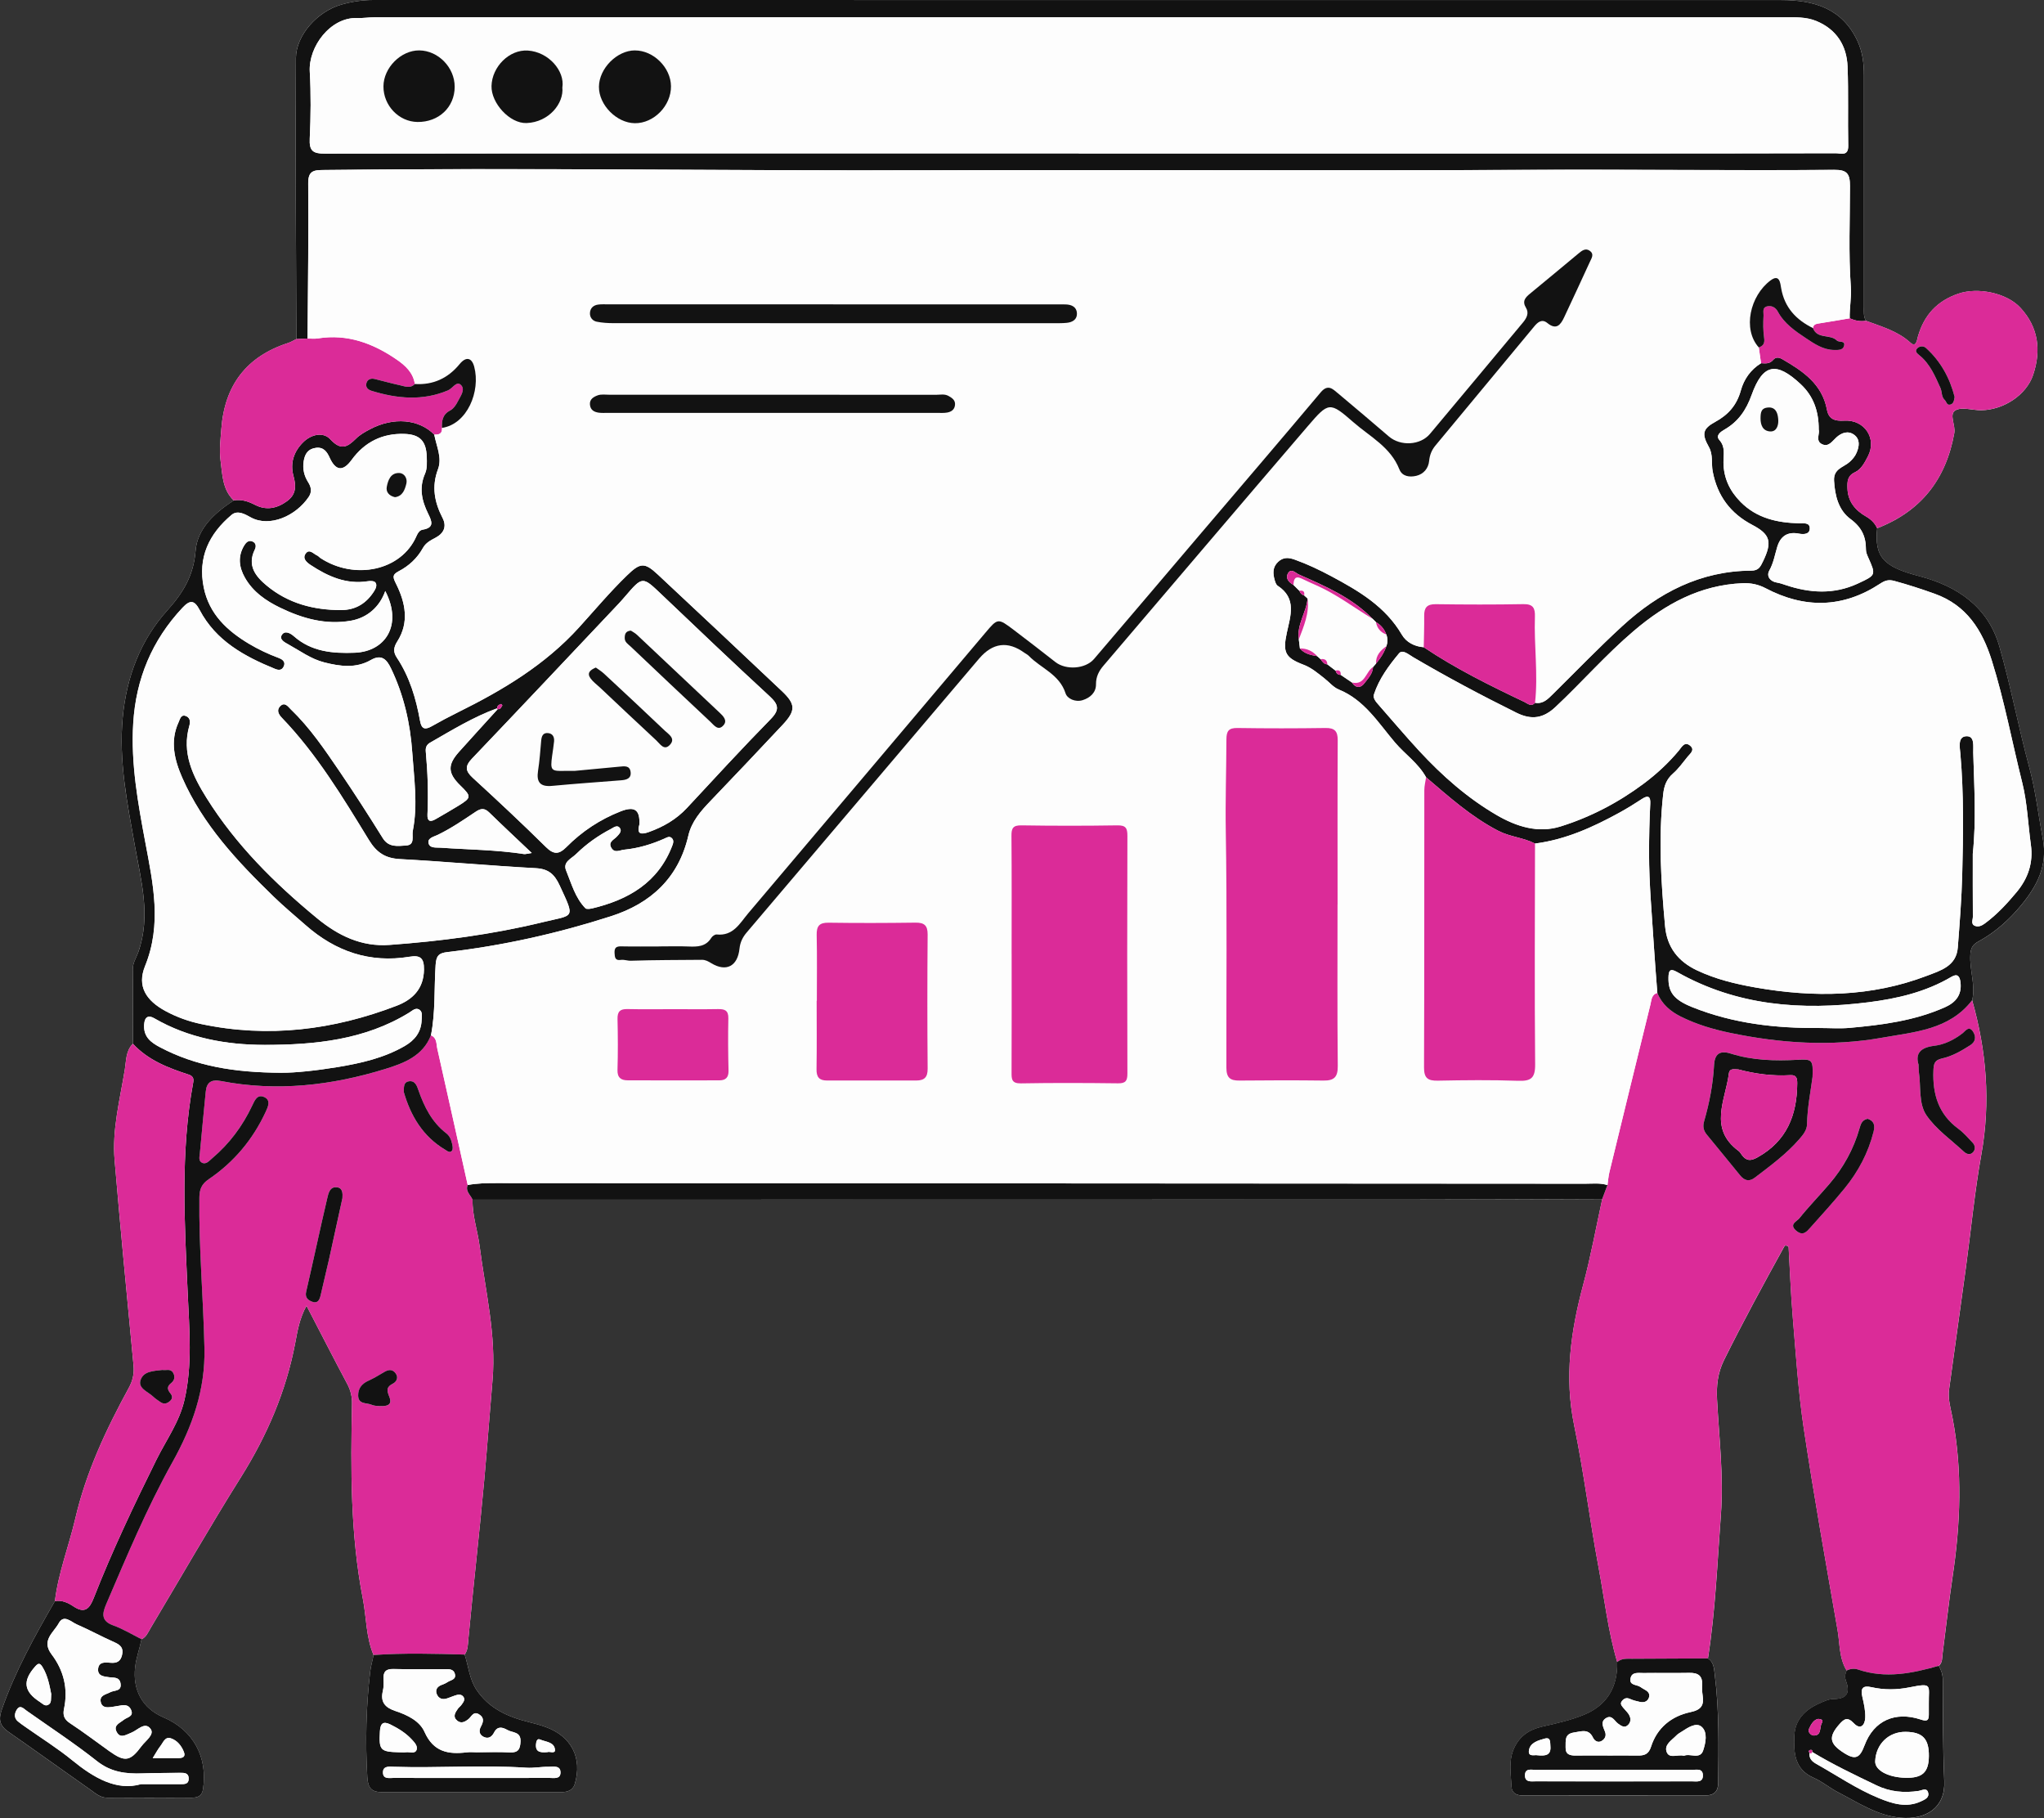
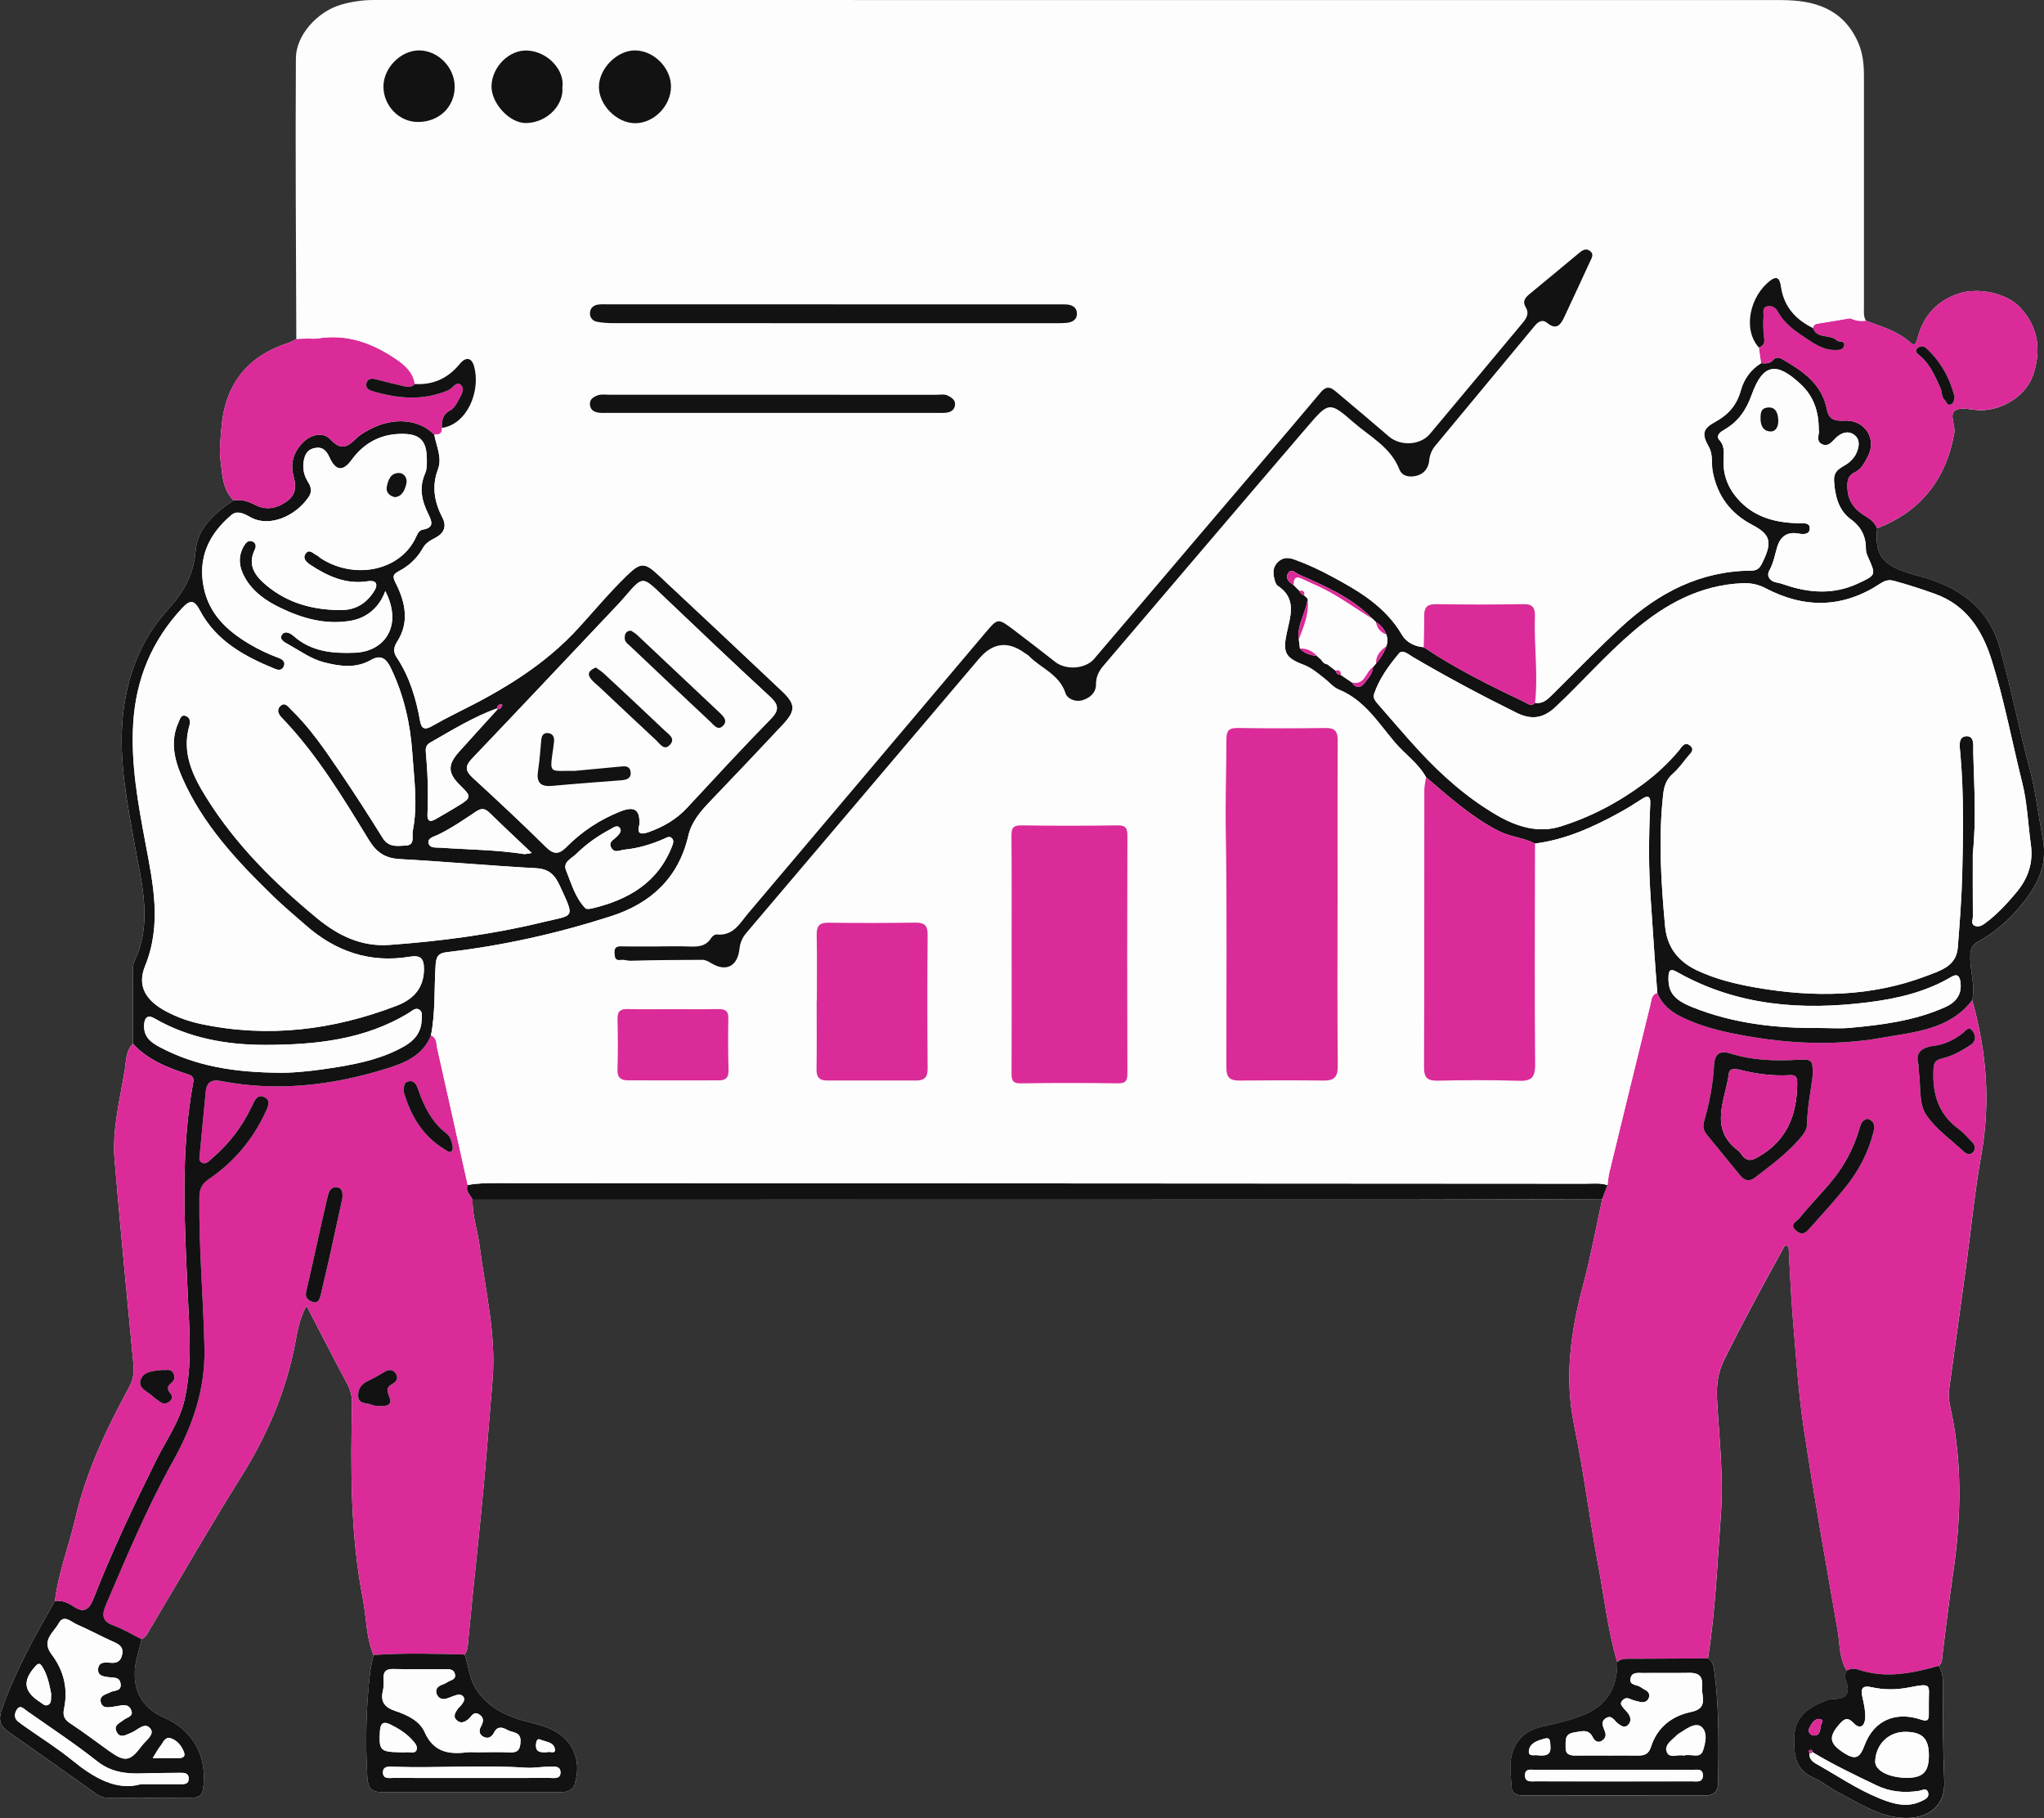
<svg xmlns="http://www.w3.org/2000/svg" id="Layer_2" data-name="Layer 2" width="777.62" height="691.45" viewBox="0 0 777.62 691.45">
  <rect x="0" y="0" width="777.62" height="691.45" fill="#333333" stroke="none" />
  <defs>
    <style>
      .cls-1 {
        fill: #fdfdfd;
      }

      .cls-2 {
        fill: #db2b98;
      }

      .cls-3 {
        fill: #121212;
      }
    </style>
  </defs>
  <g id="Layer_1-2" data-name="Layer 1">
    <g>
      <path class="cls-1" d="M714.13,200.92c16.69-6.45,26.21-18.6,29.36-36.17,.56-3.11-2.15-7.2,.47-8.7,2.44-1.39,6.41,0,9.71-.02,8.4-.06,17.22-5.68,19.83-13.49,3.09-9.22,2.05-18.07-4.9-25.53-5.26-5.65-16.17-7.83-23.59-5.3-8.07,2.75-13,8.15-15.34,16.24-.34,1.16-.65,4.4-2.81,2.43-4.93-4.5-11.05-6.14-16.97-8.37-1.01-1.67-.77-3.53-.77-5.34-.01-29.3-.03-58.6,0-87.9,0-4.52-.47-8.87-2.4-13.05C700.93,3.18,690.14,.03,677.65,.03,499.13,.02,320.61,.03,142.09,0c-4.19,0-8.29,.63-12.23,1.75-9.12,2.6-17.23,11.63-17.29,20.36-.23,35.62,.06,71.24,.16,106.86-1.04,.5-2.04,1.14-3.13,1.49-15.91,5.14-24.19,16.2-25.4,32.72-.29,3.97-.83,8.03-.3,11.93,.72,5.3,.65,11.06,5.03,15.23-7.16,4.67-13.86,10.65-14.53,19.17-.74,9.38-4.74,15.98-10.69,22.58-10.38,11.51-15.59,25.55-17.03,40.83-1.55,16.45,1.73,32.53,4.59,48.62,2.4,13.46,6.18,26.87,1.33,40.61-.76,2.14-2.12,4.06-2.09,6.55,.11,9.43,.04,18.86,.04,28.29-2.72,2.71-2.51,6.4-3.06,9.76-1.85,11.45-4.9,22.83-3.89,34.54,2.23,26.02,4.7,52.01,7.2,78.01,.3,3.15-.3,5.82-1.79,8.55-8.64,15.81-16.26,32.04-20.37,49.73-2.44,10.49-6.45,20.6-7.75,31.38-7.67,13.32-15.15,26.71-20.23,41.33-1.33,3.82-.72,6.14,2.51,8.39,10.48,7.29,20.83,14.75,31.27,22.08,1.86,1.31,3.67,2.97,6.14,2.98,10.83,.05,21.66,.07,32.48,0,2.01-.01,3.76-.54,4.17-3.22,1.86-12.26-3.71-22.51-15.06-27.34-8.04-3.43-11.78-10.42-10.76-19.12,.43-3.67,1.71-7.04,2.43-10.59,1.84-.82,2.49-2.63,3.41-4.17,11.43-19.13,22.5-38.49,34.34-57.36,10.02-15.96,17.29-32.81,20.77-51.36,.83-4.42,1.57-9.04,4.25-13.95,5.38,10.36,10.35,20.11,15.5,29.75,1.31,2.45,1.87,4.89,1.81,7.62-.51,24.79-.65,49.57,4.11,74.05,1.39,7.14,1.18,14.59,4.08,21.43-.37,2.1-1.02,4.12-1.27,6.28-1.58,13.38-1.89,26.75-1.1,40.21,.25,4.2,1.73,5.65,5.52,5.65,22.79,0,45.58,0,68.38-.01,2.29,0,4.32-.69,5.04-3.11,2.93-9.85-1.27-18.07-11.02-21.62-2.16-.79-4.41-1.38-6.64-1.94-7.87-1.96-14.95-5.12-19.69-12.16-2.76-4.09-3.08-8.97-4.56-13.47,1.26-1.72,1.22-3.74,1.4-5.72,1.89-20.32,4.25-40.6,6.08-60.93,1.13-12.54,2.03-25.11,3.12-37.65,1.48-17.2-2.72-34.06-4.9-51.03-.76-5.92-2.82-11.63-2.69-17.68,119.11-.01,238.21-.02,357.32-.05,24.15,0,48.3-.14,72.46-.21-2.38,10.84-4.35,21.78-7.22,32.48-4.75,17.68-7.26,35.25-3.47,53.58,3.69,17.86,5.9,36.02,9.27,53.95,2.26,12.05,3.61,24.3,7.12,36.11,.24,9.45-3.84,16.43-12.55,20.02-5.08,2.09-10.55,3.32-15.93,4.53-4.94,1.11-8.58,3.53-10.73,8.17-2.22,4.79-1.2,9.8-.99,14.72,.1,2.25,1.75,3.31,4.16,3.31,23.28-.04,46.56-.03,69.84-.03,3.07,0,4.59-1.62,4.62-4.6,.14-13.79,.43-27.58-1.3-41.3-.27-2.17-.28-4.75-2.6-6.19,2.85-18.09,3.55-36.37,4.92-54.59,1.1-14.65-.68-29.26-1.46-43.87-.28-5.29,.25-10.14,2.62-14.94,7.23-14.61,15.03-28.91,22.9-43.18,.23-.41,.58-.81,1.7,0,.5,8.65,.83,17.76,1.59,26.84,1.19,14.08,2.08,28.22,4.17,42.17,3.85,25.66,8.42,51.21,12.87,76.78,.9,5.16,.54,10.66,3.46,15.39-.55,1.23-.8,2.4-.29,3.79,1.58,4.31,.82,7.04-4.62,7.03-1.89,0-3.85,.95-5.65,1.76-5.34,2.4-9.12,6.24-9.34,12.38-.23,6.42,.07,12.68,7.38,15.86,3.3,1.44,6.15,3.9,9.37,5.55,7.61,3.91,14.82,8.84,23.72,9.62,9.55,.84,17.04-3.75,16.59-13.94-.57-12.89-.5-25.81-.59-38.71-.01-1.94-.62-3.53-1.51-5.12,1.45-1.24,1.23-3.02,1.44-4.63,1.28-9.73,2.34-19.49,3.79-29.19,3.03-20.19,3.82-40.34-.02-60.53-.67-3.54-1.81-7.09-1.3-10.77,2.11-15.49,4.3-30.96,6.41-46.45,1.95-14.34,3.32-28.78,5.87-43,3.57-19.9,1.95-39.3-3.5-58.57,1.37-5.83-1.06-11.51-.7-17.32,.15-2.38,.75-3.78,3-5,6.33-3.44,11.7-8.22,16.26-13.73,6.04-7.3,10.27-15.13,8.31-25.43-1.72-9.02-2.72-18.14-5.14-27.09-4.12-15.23-7.03-30.79-11.36-45.95-4.33-15.14-15.99-23.02-30.56-26.81-13.55-3.53-17.04-7.21-15.95-18.2Z" />
      <path class="cls-2" d="M615.25,632.15c-3.51-11.81-4.85-24.05-7.12-36.11-3.37-17.93-5.58-36.09-9.27-53.95-3.79-18.34-1.28-35.9,3.47-53.58,2.88-10.7,4.85-21.65,7.22-32.48,.67-1.76,1.33-3.52,2-5.29,.24-1.64,.34-3.31,.73-4.92,5.17-21.27,10.38-42.53,15.61-63.78,.42-1.7,.37-3.76,2.63-4.4,1.68,4.24,4.93,7,8.84,8.96,5.95,2.98,12.3,4.88,18.8,6.23,19.19,4,38.57,5.29,57.92,1.84,12.31-2.2,25.53-2.96,34.19-14.23,5.45,19.27,7.07,38.67,3.5,58.57-2.55,14.23-3.92,28.67-5.87,43-2.11,15.49-4.29,30.96-6.41,46.45-.5,3.68,.63,7.23,1.3,10.77,3.84,20.19,3.05,40.34,.02,60.53-1.46,9.7-2.51,19.46-3.79,29.19-.21,1.61,0,3.39-1.45,4.62-10.12,2.89-20.28,4.96-30.71,1.42-1.47-.5-2.94-.3-4.34,.37-2.92-4.73-2.56-10.22-3.46-15.39-4.45-25.57-9.01-51.12-12.87-76.78-2.1-13.95-2.98-28.09-4.17-42.17-.77-9.07-1.09-18.18-1.59-26.84-1.12-.82-1.48-.42-1.7,0-7.86,14.27-15.67,28.57-22.9,43.18-2.37,4.8-2.9,9.65-2.62,14.94,.78,14.61,2.56,29.22,1.46,43.87-1.37,18.22-2.07,36.5-4.92,54.59-9.62,.05-19.23,.09-28.85,.14-1.97,.01-4.01-.23-5.66,1.25Zm74.31-222.54c.24-6.47-.07-6.86-5.59-6.54-8.67,.5-17.29,.25-25.62-2.39-4.4-1.39-6.04,.6-6.25,4.37-.41,7.33-1.78,14.47-3.81,21.49-.56,1.94-.19,3.52,1.1,5.07,4.24,5.11,8.4,10.28,12.61,15.41,1.59,1.94,3.41,2.56,5.6,.88,5.93-4.53,11.97-8.94,16.9-14.62,1.42-1.64,2.92-3.41,2.96-5.63,.12-6.51,1.43-12.87,2.1-18.05Zm40.33-4.67c.06,1.46,.03,2.13,.13,2.79,.83,5.55-.2,11.96,2.87,16.45,3.65,5.36,9.37,9.33,14.24,13.85,1.05,.97,2.45,1.41,3.53,.18,.98-1.11,.81-2.54-.23-3.63-1.72-1.8-3.36-3.76-5.35-5.21-7.61-5.56-9.9-13.24-9.53-22.22,.1-2.45,.38-3.92,3.23-4.55,3.9-.85,7.41-2.89,10.77-5.04,2.07-1.32,2.31-3.29,1.07-5.19-1.59-2.45-2.95-.16-4.02,.66-3.24,2.49-6.83,4.27-10.81,4.75-5.06,.61-7.21,2.86-5.9,7.16Zm-19.37,20.57c-2.14,.43-2.61,1.97-3.09,3.64-2.26,7.91-6.17,14.96-11.5,21.19-3.77,4.41-7.84,8.57-11.46,13.09-.84,1.05-4.04,2.24-1.1,4.68,2.54,2.11,3.94,.38,5.36-1.22,4.41-4.94,8.89-9.84,13.07-14.98,5.17-6.35,8.95-13.45,10.97-21.48,.66-2.64,.09-4.12-2.26-4.93Z" />
      <path class="cls-2" d="M179.78,456.29c-.13,6.05,1.93,11.76,2.69,17.68,2.17,16.97,6.38,33.83,4.9,51.03-1.08,12.54-1.99,25.11-3.12,37.65-1.83,20.33-4.19,40.61-6.08,60.93-.18,1.99-.15,4.01-1.4,5.72-11.55-.35-23.11-.64-34.66,.17-2.9-6.85-2.69-14.29-4.08-21.43-4.75-24.48-4.62-49.27-4.11-74.05,.06-2.73-.5-5.16-1.81-7.62-5.15-9.65-10.12-19.4-15.5-29.75-2.68,4.91-3.43,9.53-4.25,13.95-3.48,18.56-10.75,35.4-20.77,51.36-11.84,18.87-22.91,38.23-34.34,57.36-.92,1.55-1.58,3.35-3.41,4.17-3.55-1.77-6.98-3.89-10.69-5.22-4.59-1.65-4.38-4.32-2.81-7.98,7.85-18.27,15.5-36.67,25.2-54.03,7.61-13.62,12.58-27.57,12.23-43.44-.43-19.13-2.16-38.22-1.93-57.37,.04-3.11,.86-5.09,3.61-6.95,9.55-6.46,16.75-15.08,21.61-25.58,.88-1.91,2.1-4.43-.55-5.63-2.64-1.19-3.62,1.23-4.59,3.28-3.67,7.76-8.7,14.53-15.28,20.06-1.03,.87-2.22,2.45-3.85,1.61-1.41-.73-.87-2.41-.76-3.66,.69-7.79,1.49-15.56,2.23-23.34,.35-3.64,2.23-4.74,5.78-4.05,21.23,4.1,42.08,1.72,62.49-4.58,7.04-2.17,14.31-4.87,17.4-12.81,2.35,.96,2.02,3.26,2.43,5.09,3.9,17.28,7.72,34.57,11.57,51.85-1.02,2.39,1.1,3.76,1.83,5.58Zm-49.51-.57c.13-1.79,.11-3.8-1.9-4.13-2.93-.48-3.45,2.33-3.89,4.24-2.76,11.78-5.26,23.63-8,35.42-.52,2.26,.68,3.2,2.2,3.81,2.1,.83,2.89-.55,3.31-2.45,.99-4.54,2.15-9.04,3.17-13.58,1.74-7.77,3.41-15.54,5.11-23.32Zm23.36-40.34c2.55,8.84,7.13,16.81,15.77,21.94,.8,.48,1.77,1.41,2.59,.29,.38-.53,.24-1.57,.07-2.33-.35-1.61-.86-3.14-2.3-4.25-5.45-4.21-8.36-10.05-10.58-16.4-.54-1.54-1.24-3.76-3.67-3.35-1.92,.32-1.88,2.01-1.88,4.11Zm-10,119.38c3.25,.24,5.88-.08,4.49-3.49-1.01-2.48-1.15-3.74,1.44-5.05,1.13-.57,2.21-2.15,1.01-3.81-1.22-1.7-2.7-1.55-4.32-.6-1.99,1.15-3.95,2.37-6.04,3.32-2.52,1.14-3.99,2.89-3.94,5.68,.06,3.47,3.22,2.66,5.13,3.5,.88,.39,1.92,.4,2.23,.46Z" />
      <path class="cls-3" d="M163.94,393.77c-3.08,7.94-10.36,10.64-17.4,12.81-20.42,6.3-41.27,8.68-62.49,4.58-3.56-.69-5.44,.41-5.78,4.05-.74,7.78-1.54,15.56-2.23,23.34-.11,1.25-.65,2.93,.76,3.66,1.62,.84,2.81-.74,3.85-1.61,6.58-5.54,11.62-12.3,15.28-20.06,.97-2.05,1.96-4.47,4.59-3.28,2.64,1.2,1.43,3.72,.55,5.63-4.86,10.49-12.06,19.11-21.61,25.58-2.75,1.86-3.57,3.84-3.61,6.95-.23,19.15,1.5,38.24,1.93,57.37,.35,15.87-4.62,29.82-12.23,43.44-9.7,17.37-17.35,35.76-25.2,54.03-1.57,3.67-1.78,6.34,2.81,7.98,3.71,1.33,7.13,3.45,10.69,5.22-.72,3.55-2,6.93-2.43,10.59-1.02,8.69,2.72,15.69,10.76,19.12,11.35,4.83,16.91,15.08,15.06,27.34-.41,2.68-2.16,3.21-4.17,3.22-10.83,.08-21.66,.05-32.48,0-2.46-.01-4.28-1.67-6.14-2.98-10.44-7.33-20.79-14.8-31.27-22.08-3.23-2.25-3.84-4.56-2.51-8.39,5.08-14.62,12.56-28.01,20.23-41.33,2.65-.44,4.96,.62,7.02,2,4.32,2.91,6.16,.89,7.75-3.18,7-17.89,15.26-35.21,23.77-52.43,3.72-7.53,8.79-14.44,10.73-22.84,3.09-13.35,1.85-26.83,1.26-40.25-1.19-26.91-2.88-53.82,2.08-80.56,.31-1.67-.24-2.48-1.75-2.98-7.82-2.55-15.44-5.47-21.2-11.74,0-9.43,.07-18.86-.04-28.29-.03-2.49,1.33-4.41,2.09-6.55,4.86-13.74,1.07-27.15-1.33-40.61-2.87-16.09-6.14-32.17-4.59-48.62,1.44-15.29,6.65-29.33,17.03-40.83,5.95-6.6,9.95-13.19,10.69-22.58,.67-8.53,7.37-14.5,14.53-19.17,2.91-.48,5.46,.35,8.08,1.7,4.23,2.18,8.31,1.4,12.14-1.38,3.59-2.6,3.54-5.78,2.47-9.7-1.31-4.82,.16-9.25,3.74-12.76,3.1-3.04,7.62-3.99,10.28-1.11,4.06,4.4,6.51,3.02,9.82-.27,1.49-1.49,3.46-2.57,5.36-3.57,8.91-4.69,18.51-3.84,24.38,2.06,.82,4.36,3.07,8.81,1.43,13.16-2.51,6.65-1.34,12.57,1.74,18.56,1.66,3.24,.47,5.81-2.62,7.47-1.9,1.02-3.73,1.89-4.88,3.97-2.13,3.85-5.32,6.82-9.22,8.83-2.68,1.39-2.08,2.53-.92,4.87,3.51,7.08,5.02,14.58,.43,21.78-1.51,2.37-1.61,4.06-.18,6.21,4.85,7.31,7.29,15.53,8.82,24.05,.55,3.1,1.87,3.48,4.43,2.03,3.31-1.88,6.67-3.67,10.08-5.35,16.99-8.42,33.03-17.97,46.03-32.31,5.99-6.61,11.77-13.5,18.21-19.73,4.99-4.83,6.63-5.05,11.66-.36,15.79,14.73,31.53,29.53,47.23,44.36,5.33,5.03,5.35,7.46,.24,12.91-9.1,9.7-18.24,19.36-27.45,28.96-3.69,3.85-7.13,7.79-8.37,13.15-3.72,16.07-14.25,25.75-29.43,30.63-20.31,6.53-41.08,11.18-62.3,13.64-3.36,.39-4.19,1.57-4.41,4.92-.6,8.91-.02,17.9-1.77,26.72Zm25.2-124.37c-9.07,3.28-17.23,8.32-25.54,13.08-1.34,.77-1.75,1.88-1.62,3.34,.73,7.97,1.02,15.96,.64,23.96-.12,2.5,.97,3,3.03,1.82,2.87-1.66,5.76-3.3,8.58-5.04,5.18-3.19,5.21-3.59,.88-7.81-4.78-4.68-4.93-7.83-.47-12.81,4.87-5.44,9.81-10.83,14.72-16.24,1.1,.23,1.27-.79,1.76-1.36,.04-.04-.37-.62-.47-.59-.81,.24-1.52,.63-1.52,1.65Zm-42.56-44.57c-2.12,6.03-6.85,10.18-13.06,11.27-9.54,1.67-18.4-.82-26.89-4.93-5.44-2.63-10.35-6.01-13.44-11.44-2.27-3.99-2.75-8.11-.3-12.2,.65-1.09,1.68-2.28,3.28-1.52,1.35,.64,1.3,1.98,.79,3.02-3.03,6.12,.34,10.26,4.56,13.75,8.14,6.73,17.78,9.27,28.22,9.27,5.67,0,9.74-2.62,12.68-7.31,.66-1.06,1.11-2.34,.37-3.22-.46-.55-1.87-.59-2.79-.44-8.23,1.3-15.19-1.81-21.8-6.16-1.61-1.06-3.26-2.54-1.85-4.42,1.39-1.85,2.94,.2,4.35,.81,.44,.19,.76,.64,1.17,.92,13.02,8.56,30.89,4.92,36.62-8.4,.51-1.18,1.2-2.18,2.33-2.36,4.61-.76,3.44-3.29,2.08-6.06-2.42-4.92-3.56-9.87-1.17-15.29,.83-1.87,.7-4.26,.63-6.4-.2-5.93-2.59-8.49-8.53-8.67-8.35-.26-15.09,3.08-20.05,9.9q-4.91,6.75-8.37-.89c-1.01-2.22-2.3-4.08-5.21-3.71-2.98,.38-4.2,2.3-4.64,5.03-.48,2.94,.14,5.62,1.72,8.09,1.16,1.81,1.45,3.66,.21,5.51-4.92,7.33-14.92,11.68-21.99,7.86-2.01-1.09-5.01-2.98-7.36-1.01-8.58,7.2-12.95,16.2-10.61,27.67,2.06,10.08,8.88,16.4,17.23,21.39,3.54,2.11,7.28,3.88,11.18,5.33,1.03,.38,2.88,1.21,2.06,3.17-.66,1.56-1.87,1.63-3.3,1.05-11.71-4.76-22.55-10.68-28.74-22.43-1.99-3.77-3.61-3.95-6.54-.82-11.6,12.38-17.68,27-18.72,43.87-.95,15.41,1.8,30.45,4.62,45.46,2.93,15.66,6.34,31.03-.12,46.93-3.12,7.68,.35,13.1,7.84,17.14,4.24,2.29,8.77,3.91,13.47,4.9,25.51,5.39,50.29,2.3,74.4-6.95,5.99-2.3,10.3-6.36,10.4-13.75,.06-4.37-1.38-5.57-5.47-4.89-15.12,2.5-28.18-2-39.53-11.99-4.12-3.62-8.35-7.14-12.28-10.95-13.75-13.34-26.83-27.28-34.67-45.12-2.96-6.73-4.76-13.87-1.4-21.15,.51-1.11,.87-2.96,2.61-2.4,1.52,.49,2.04,1.85,1.51,3.64-3.05,10.42,1.31,19.27,6.55,27.64,11.13,17.78,25.82,32.35,41.93,45.63,8.1,6.68,16.96,10.99,27.67,10.2,19.53-1.43,38.94-3.95,57.96-8.57,12.38-3.01,12.72-1.11,6.75-14.03-1.95-4.23-4.2-6.32-9.1-6.58-17.24-.92-34.44-2.52-51.68-3.46-5.57-.3-8.86-2.46-11.79-7.25-9.96-16.26-19.81-32.65-33.15-46.52-1.35-1.4-2-2.95-.63-4.36,1.78-1.84,3.1,.25,4.11,1.23,7.23,6.95,12.82,15.23,18.43,23.45,5.69,8.36,11.16,16.87,16.5,25.46,2.29,3.69,5.78,3,8.89,2.82,3.48-.2,2.14-3.52,2.54-5.58,1.97-9.93,.48-19.87-.2-29.77-.76-11.11-3.23-21.9-8.1-32.02-1.59-3.31-3.52-5.55-7.66-3.17-5.69,3.25-11.68,2.42-17.71,.9-5.09-1.29-9.23-4.39-13.69-6.86-1.34-.74-3.56-1.87-2.46-3.6,1.11-1.73,3.14-.75,4.57,.5,6.7,5.91,14.76,6.61,23.18,6.28,11.64-.46,18.28-10.52,11.62-23.41Zm96.68,88.7c-1.13,3.82,.65,3.97,3.57,2.93,5.55-1.98,10.49-4.82,14.56-9.21,10.52-11.33,21-22.71,31.82-33.75,3.57-3.64,2.9-5.63-.51-8.77-13.82-12.73-27.42-25.69-41.03-38.65-7.26-6.91-7.2-6.98-13.89,.81-.76,.88-1.52,1.76-2.32,2.61-18.61,19.69-37.17,39.41-55.88,59.01-2.71,2.84-2.62,4.66,.24,7.29,9.44,8.65,18.8,17.4,27.91,26.4,3,2.97,5.03,2.73,7.75-.02,5.91-5.96,12.77-10.5,20.64-13.59,5.22-2.05,7.39-.69,7.13,4.94Zm-136.03,94.48c4.88,.05,13.13-.81,21.32-2.17,8.83-1.47,17.52-3.44,25.39-7.98,3.83-2.21,6.3-5.28,6.46-9.91,.05-1.35,.39-2.92-.68-3.78-1.47-1.19-2.81,.22-4.02,.96-16.92,10.43-35.98,12.29-55.02,12.29-14.52,0-29-2.57-42.02-10.13-2.08-1.21-3.63-.69-3.84,2.38-.32,4.76,2.67,6.88,6.16,8.71,13.4,7.02,27.81,9.58,46.23,9.64Zm-64.99,241.26c-1.37,.14-3.3,.34-3.85-1.69-.76-2.8,1.9-3.05,3.54-3.94,1.56-.86,4.44-.22,3.93-3.37-.41-2.53-2.57-2.1-4.33-2.34-1.97-.28-4.43-.42-4.2-3.17,.24-2.79,2.75-2.52,4.69-2.34,2.35,.21,3.79-.42,4.4-2.87,.66-2.68-.51-3.88-2.85-4.91-4.85-2.14-9.51-4.71-14.37-6.82-2.16-.94-4.94-3.97-6.87-.39-1.9,3.52-6.74,6.48-2.68,11.82,4.59,6.05,6.34,13.07,4.71,20.7-.5,2.34,0,3.97,2.24,5.44,5.14,3.36,10.02,7.11,15.02,10.67,5.9,4.2,7.89,3.94,12.25-1.95,1.51-2.03,5-4.34,3.44-6.51-2.15-2.98-4.95,.51-7.39,1.44-2,.76-4.18,2.4-5.58-.41-1.24-2.49,1.26-3.29,2.77-4.52,1.22-1.01,3.98-1.19,2.71-3.88-1.01-2.14-2.94-1.75-4.78-1.41-.82,.15-1.64,.27-2.79,.46ZM224.04,345.7c.49-.08,.83-.1,1.15-.18,13.88-3.31,25.24-9.83,30.61-24,.37-.98,.61-1.96-.24-2.77-.93-.89-1.92-.19-2.76,.19-4.89,2.17-9.93,3.69-15.28,4.22-1.75,.17-3.66,1.44-4.92-.65-1.4-2.32,1.01-3.14,2.12-4.38,.8-.9,1.86-1.89,1.21-3.01-.98-1.66-2.49-.37-3.46,.13-4.88,2.54-9.36,5.7-13.29,9.57-1.79,1.76-5.16,3.01-3.82,6.25,2.05,4.99,3.45,10.39,7.39,14.41,.27,.28,.95,.17,1.28,.21ZM53.62,678.59c6.34,0,10.67,0,15,0,1.55,0,3.19,.06,3.18-2.12-.01-2.11-1.6-2.21-3.18-2.19-4.82,.07-9.65,.04-14.47,.22-6.25,.22-11.93-.45-17.25-4.67-8.58-6.79-17.77-12.81-26.72-19.13-1.14-.81-2.48-2.43-3.74-.51-.88,1.34-1.26,3.17,.37,4.53,.89,.74,1.85,1.4,2.8,2.07,5.97,4.21,12.21,8.1,17.86,12.71,8.3,6.77,16.94,11.74,26.16,9.1ZM202.3,324.42c-5.92-5.62-11.12-10.46-16.2-15.42-1.79-1.74-3.16-1.58-5.16-.23-4.66,3.13-9.31,6.29-14.39,8.76-1.35,.66-3.81,1.16-3.54,2.97,.34,2.25,2.96,1.79,4.59,1.91,10.58,.76,21.21,.8,31.73,2.42,.58,.09,1.22-.15,2.98-.41ZM19.48,644.29c-.63-3.14-1.25-6.84-3.28-10.2-1.05-1.74-1.68-1.55-2.86-.21-4.84,5.49-4.3,9.49,1.88,13.47,.97,.62,1.83,1.7,3.07,1.09,1.46-.72,1.02-2.27,1.19-4.15Zm38.62,24.38c3.97,0,6.91,.01,9.86,0,1.55,0,2.72-.49,1.99-2.35-.94-2.37-2.55-4.38-4.95-5.17-2.25-.75-2.94,1.64-4,2.97-.89,1.11-1.55,2.41-2.9,4.55Z" />
-       <path class="cls-3" d="M112.74,128.97c-.1-35.62-.39-71.24-.16-106.86,.06-8.73,8.17-17.75,17.29-20.36C133.81,.63,137.91,0,142.09,0c178.52,.03,357.04,.02,535.56,.03,12.49,0,23.28,3.15,29.06,15.69,1.93,4.18,2.4,8.53,2.4,13.05-.03,29.3,0,58.6,0,87.9,0,1.82-.24,3.67,.77,5.34-2.17,.39-4.21-.07-6.19-.94-.1-3.99,.72-8.04,.44-11.9-.92-12.81-.34-25.6-.33-38.4,0-4.67-1.08-6.22-6-6.18-38.3,.33-76.61-.2-114.92,0-76.43,.39-152.86-.06-229.29,.17-76.78,.23-153.57-1.01-230.35-.11-3.82,.04-6.04,.18-5.99,5.16,.18,19.65-.12,39.3-.24,58.95-1.43,.07-2.86,.14-4.29,.22ZM410.44,58.33v.04c66.31,0,132.63,0,198.94,0,29.66,0,59.32,0,88.98-.09,1.97,0,4.86,1.27,4.78-2.9-.2-9.99,.13-20-.25-29.98-.3-8.07-4.2-14.22-11.87-17.4-3.89-1.62-8.13-1.43-12.28-1.43-113.29,0-226.59,0-339.88,0-65.48,0-130.96,0-196.45,.01-2.16,0-4.32,.37-6.47,.28-10.26-.39-18.62,10.93-18.09,20.38,.48,8.47,.38,17-.01,25.48-.22,4.6,1.15,5.72,5.7,5.71,95.63-.14,191.27-.1,286.9-.1Z" />
      <path class="cls-3" d="M750.27,380.44c-8.66,11.27-21.88,12.03-34.19,14.23-19.35,3.45-38.73,2.16-57.92-1.84-6.5-1.35-12.85-3.25-18.8-6.23-3.9-1.96-7.16-4.72-8.84-8.96-.46-6.1-.98-12.21-1.35-18.32-.71-11.58-1.81-23.17-1.8-34.75,0-6.26,.13-12.59,.46-18.88,.14-2.58-.67-3.47-3.14-1.84-2.76,1.82-5.59,3.56-8.48,5.16-10.14,5.58-20.59,10.33-32.24,11.82-4.41-2.28-9.47-2.52-13.96-4.84-10.3-5.32-18.78-12.95-27.47-20.36-2.92-5.34-8.01-8.75-11.85-13.27-6.36-7.48-11.6-16.14-21.36-20.12-2.06-.84-3.64-2.81-5.47-4.24-2.47-1.93-4.83-3.99-7.84-5.14-7.02-2.68-8.08-4.64-6.48-12.1,1.39-6.51,3.93-13.16-3.46-17.99-.6-.39-.92-1.39-1.14-2.16-.7-2.49-.85-4.9,1.29-6.91,1.95-1.83,3.9-1.74,6.37-.86,4.85,1.74,9.47,3.94,13.97,6.35,10.41,5.57,20.51,11.5,26.77,22.21,1.68,2.87,4.79,4.48,8.31,4.76,12.12,8.15,25.18,14.59,38.33,20.84,1.11,.53,2.57,2,4.02,.28,3.09,.55,4.91-1.45,6.83-3.34,8.77-8.65,17.32-17.54,26.4-25.86,13.83-12.68,29.77-20.98,49.06-21.06,2.78-.01,3.45-1.5,4.41-3.47,3.61-7.44,2.8-10.33-4.03-13.91-8.3-4.35-13.32-11.01-15.09-20.38-.58-3.06,.23-6.28-1.43-9.23-2.81-4.99-2.42-6.97,2.43-9.61,4.97-2.7,8.16-6.38,9.7-11.9,1.19-4.29,3.74-7.97,7.71-10.39,1.66,.12,3.29,.29,4.57-1.23,1.03-1.23,2.26-1.02,3.57-.26,7.78,4.51,15.09,9.41,16.92,19.19,.68,3.63,2.99,4.37,6.56,4.16,7.76-.47,12.54,6.81,9.03,13.56-1.19,2.29-2.52,4.94-4.93,6.06-2.96,1.38-2.94,3.61-2.86,6.14,.16,4.99,2.95,8.33,7.02,10.66,1.96,1.12,3.37,2.51,4.28,4.5-1.09,10.99,2.4,14.67,15.95,18.2,14.57,3.79,26.23,11.67,30.56,26.81,4.34,15.16,7.25,30.72,11.36,45.95,2.42,8.94,3.42,18.06,5.14,27.09,1.96,10.29-2.27,18.13-8.31,25.43-4.56,5.51-9.93,10.3-16.26,13.73-2.24,1.22-2.85,2.62-3,5-.36,5.81,2.07,11.49,.7,17.32Zm-247.88-129.74c.66,.92,1.27,1.91,2.58,1.98,1.04,.79,2.09,1.59,3.13,2.38,.27,1,.86,1.62,1.96,1.62,1.42,.97,2.85,1.93,4.27,2.9,1.41,2.21,3.32,2.17,4.68,.36,1.39-1.85,3.23-3.62,3.33-6.23,.38-.44,.76-.88,1.14-1.32,1.71-1.97,3.08-4.14,3.95-6.61,.52-1.5,.54-3-.05-4.49-.73-2.04-2.03-3.6-3.92-4.67l-1.26-1.25c-7.86-8.08-17.98-12.42-28.03-16.86-1.31-.58-2.99-2.62-4.21-.38-1,1.83,.37,3.38,2.12,4.33,.76,.75,1.51,1.5,2.27,2.24,.31,.88,.86,1.51,1.8,1.75,.44,.39,.87,.79,1.31,1.18-.45,5.33-4.21,9.95-3.34,15.56,.14,1.15,.28,2.29,.42,3.44,1.73,2.02,4.13,2.53,6.58,2.92,.42,.38,.84,.76,1.27,1.14Zm248.14,74.01c0,7.99-.03,15.98,.03,23.97,0,1.19-.9,2.83,.87,3.48,1.33,.49,2.59-.14,3.71-.96,4.59-3.38,8.42-7.53,12.05-11.88,4.36-5.24,6.4-11.15,5.44-18.02-1.1-7.87-1.36-15.94-3.28-23.6-3.88-15.47-6.78-31.19-11.57-46.44-3.65-11.62-9.6-21.07-21.7-25.42-5.09-1.83-10.21-3.49-15.44-4.91-2.23-.6-3.62-.09-5.38,1.07-14.2,9.32-28.74,9.53-43.68,1.66-2.52-1.33-5.42-1.98-8.55-1.85-16.25,.65-29.48,7.94-41.51,18.18-10.55,8.97-19.65,19.42-29.72,28.87-4.58,4.3-9.04,5.1-14.85,2.23-13.38-6.62-26.52-13.63-39.39-21.18-1.66-.97-3.95-3.06-5.32-1.41-3.89,4.69-7.59,9.66-9.52,15.57-.48,1.47,.72,2.82,1.73,3.97,5.16,5.86,10.19,11.85,15.5,17.58,8.73,9.42,18.29,17.89,29.47,24.39,7.57,4.41,15.8,6.96,24.23,4.33,11.4-3.56,22-9.09,31.66-16.29,4.96-3.7,9.43-7.85,13.4-12.6,1.02-1.22,2.17-3.69,4.34-1.81,1.85,1.61-.03,2.96-1.03,4.18-1.79,2.19-3.44,4.55-5.55,6.39-2.47,2.15-3.36,4.66-3.72,7.81-1.88,16.77-.82,33.48,.71,50.2,.74,8.11,5,13.45,12.15,16.84,7.11,3.36,14.64,5.19,22.35,6.53,22.11,3.86,43.96,3.62,65.19-4.5,5.12-1.96,11.12-3.65,11.67-10.69,.72-9.26,1.45-18.54,1.69-27.82,.39-15.29,.63-30.59-.7-45.86-.21-2.45-1.09-6.51,2.2-6.71,3.35-.2,2.63,3.77,2.69,6.26,.35,12.81,1.19,25.61-.17,38.43Zm-58.61-161.27c.04-7.01-1.98-12.78-6.9-17.37-9.25-8.63-14.34-7.78-18.62,4.1-2.11,5.87-5.12,10.21-10.41,13.25-1.32,.76-3.41,2.18-1.89,3.89,2.4,2.69,1.56,5.64,1.58,8.52,.03,5.99,2.42,10.92,6.52,15.07,6.12,6.18,13.92,7.91,22.25,8.12,1.62,.04,3.95-.39,4.06,1.74,.13,2.58-2.48,2.51-4.12,2.19-4.46-.87-7.06,1.07-8.26,5.06-.91,3.02-1.4,6.08-3,8.96-1.23,2.21,.35,4.18,2.83,4.58,1.17,.19,2.19,.56,3.28,.92,9.24,3.11,18.44,3.7,27.56-.54,6.94-3.23,6.94-3.19,3.89-10.04-.4-.9-.81-1.89-.81-2.84,.03-4.9-1.58-8.49-5.84-11.62-4.57-3.35-5.96-8.82-6.29-14.6-.26-4.62,3.61-5.07,5.9-7.14,1.13-1.03,2.06-2.1,2.67-3.52,1.08-2.52,1.36-5.14-.94-6.82-2.25-1.64-4.72-.85-6.79,1.04-1.54,1.41-2.94,3.75-5.44,2.53-2.58-1.25-.77-3.92-1.23-5.5Zm.29,227.54c3.83,0,7.69,.29,11.49-.05,12.41-1.12,24.76-2.71,36.3-7.87,3.94-1.76,6.38-4.56,5.87-9.33-.27-2.5-1.2-3.54-3.44-2.22-9.78,5.77-20.51,8.29-31.63,9.69-25.41,3.19-50.01,1.39-72.84-11.55-2.56-1.45-3.13-.52-3.2,2.02-.14,5.65,1.99,8.56,9.13,11.41,15.51,6.21,31.77,8.05,48.33,7.89Z" />
      <path class="cls-2" d="M50.55,396.98c5.76,6.27,13.38,9.19,21.2,11.74,1.51,.49,2.06,1.3,1.75,2.98-4.96,26.74-3.27,53.64-2.08,80.56,.59,13.42,1.83,26.91-1.26,40.25-1.94,8.4-7.01,15.31-10.73,22.84-8.5,17.22-16.76,34.54-23.77,52.43-1.59,4.07-3.43,6.09-7.75,3.18-2.06-1.38-4.36-2.44-7.02-2,1.29-10.78,5.31-20.89,7.75-31.38,4.11-17.69,11.73-33.92,20.37-49.73,1.49-2.73,2.09-5.4,1.79-8.55-2.49-25.99-4.96-51.99-7.2-78.01-1.01-11.72,2.04-23.09,3.89-34.54,.54-3.36,.34-7.04,3.06-9.76Zm11.23,124.07c-3.2,.4-7.24,.37-8.33,3.95-.94,3.09,2.89,4.31,4.82,6.18,.83,.8,1.81,1.44,2.77,2.09,1.28,.88,2.44,.66,3.6-.35,1.17-1.01,.97-2.05,.16-3.03-1.15-1.39-1.31-2.53,.24-3.77,1.29-1.03,1.74-2.38,.85-3.96-.99-1.74-2.64-.87-4.11-1.11Z" />
      <path class="cls-2" d="M714.13,200.92c-.92-1.99-2.33-3.38-4.28-4.5-4.07-2.32-6.85-5.67-7.02-10.66-.08-2.53-.1-4.76,2.86-6.14,2.41-1.12,3.74-3.78,4.93-6.06,3.51-6.75-1.27-14.03-9.03-13.56-3.57,.21-5.88-.52-6.56-4.16-1.83-9.79-9.13-14.68-16.92-19.19-1.3-.76-2.54-.96-3.57,.26-1.28,1.52-2.9,1.35-4.57,1.23-.29-2-.58-4-.86-6.01,1.81-.62,2.33-1.68,2.03-3.71-.41-2.77-.34-5.64-.22-8.46,.05-1.17-.53-2.94,1.2-3.42,1.78-.49,3.36,.33,4.22,1.93,2.44,4.57,6.63,7.42,10.68,10.12,3.17,2.11,6.57,4.48,10.79,4.5,1.55,0,3.35,.11,3.76-1.62,.49-2.1-1.92-1.15-2.77-2-2.52-2.5-7.44-.4-9.06-4.69,.11-1.21,.88-1.57,1.98-1.74,4-.62,7.99-1.32,11.98-1.99,1.98,.87,4.02,1.33,6.19,.94,5.92,2.23,12.04,3.87,16.97,8.37,2.16,1.97,2.48-1.27,2.81-2.43,2.34-8.09,7.26-13.49,15.34-16.24,7.41-2.53,18.32-.34,23.59,5.3,6.95,7.45,7.99,16.3,4.9,25.53-2.61,7.81-11.43,13.43-19.83,13.49-3.3,.03-7.27-1.37-9.71,.02-2.62,1.5,.09,5.58-.47,8.7-3.14,17.58-12.66,29.72-29.36,36.17Zm29.49-49.95c-1.82-7.15-5.28-13.55-10.93-18.65-.92-.83-2.39-.7-3.24,.11-1.27,1.21,.11,2.16,.89,2.8,3.98,3.27,5.86,7.87,7.89,12.35,.66,1.46,.27,3.31,1.64,4.57,.67,.61,.71,2.05,2.05,1.75,1.38-.31,1.46-1.57,1.7-2.93Z" />
      <path class="cls-2" d="M112.74,128.97c1.43-.07,2.86-.14,4.29-.22,1.33,0,2.68,.15,3.97-.06,11.18-1.78,20.95,1.89,29.92,8.05,3.22,2.21,6.3,4.95,6.9,9.31-1.71,1.81-3.72,.9-5.59,.49-3.23-.71-6.43-1.59-9.64-2.39-1.5-.37-2.8,.13-3.19,1.58-.39,1.44,.44,2.45,1.97,2.92,9.72,3,19.41,3.9,29.08-.18,1.7-.72,3.25-3.7,4.9-2.06,1.84,1.81-.24,4.35-1.23,6.36-.64,1.29-1.63,2.71-2.85,3.34-2.88,1.5-3.26,3.88-3.12,6.64,.19,2.21-1.16,2.63-2.95,2.54-5.87-5.9-15.47-6.76-24.38-2.06-1.9,1-3.87,2.08-5.36,3.57-3.31,3.3-5.75,4.68-9.82,.27-2.66-2.88-7.18-1.93-10.28,1.11-3.58,3.52-5.05,7.95-3.74,12.76,1.07,3.92,1.11,7.1-2.47,9.7-3.83,2.78-7.91,3.56-12.14,1.38-2.61-1.35-5.16-2.18-8.08-1.7-4.38-4.17-4.31-9.93-5.03-15.23-.53-3.89,.01-7.96,.3-11.93,1.2-16.52,9.49-27.58,25.4-32.72,1.09-.35,2.09-.99,3.13-1.49Z" />
      <path class="cls-3" d="M179.78,456.29c-.73-1.82-2.85-3.18-1.84-5.58,3.6-.68,7.23-.74,10.88-.74,138.1,.09,276.2,.16,414.29,.24,2.82,0,5.66-.36,8.43,.53-.66,1.76-1.33,3.52-2,5.29-24.15,.07-48.3,.21-72.46,.21-119.11,.04-238.21,.04-357.32,.05Z" />
      <path class="cls-3" d="M142.11,629.47c11.55-.81,23.1-.51,34.66-.17,1.48,4.5,1.8,9.38,4.56,13.47,4.74,7.04,11.82,10.2,19.69,12.16,2.24,.56,4.48,1.15,6.64,1.94,9.75,3.54,13.94,11.77,11.02,21.62-.72,2.43-2.75,3.11-5.04,3.11-22.79,.01-45.58,0-68.38,.01-3.8,0-5.28-1.45-5.52-5.65-.79-13.46-.48-26.83,1.1-40.21,.26-2.16,.9-4.18,1.27-6.28Zm39.44,36.99c4.15,0,8.32-.16,12.46,.05,3.17,.16,3.89-1.27,4.02-4.13,.17-3.84-3.05-3.28-4.99-4.39-1.89-1.08-3.78-1.56-5.05,.92-.88,1.74-2.22,2.59-4.04,1.67-1.56-.79-1.88-2.24-1.03-3.81,.95-1.76,1.45-3.43-.67-4.73-2.18-1.33-2.89,.9-4.02,1.81-1.47,1.18-2.93,1.82-4.42,.48-1.66-1.49-.57-3.03,.39-4.42,.38-.54,.96-.93,1.34-1.46,.65-.93,1.6-1.97,.72-3.12-.81-1.06-2.07-.84-3.22-.43-.94,.33-1.87,.67-2.8,1.03-1.87,.71-3.43,.12-4.1-1.64-.62-1.6,.22-2.86,1.92-3.46,.78-.27,1.56-.62,2.24-1.08,1.14-.77,3.23-.87,2.79-2.93-.46-2.17-2.41-1.95-4.05-1.96-6.48-.03-12.96,.1-19.44-.06-2.92-.07-3.83,1.19-3.7,3.85,.07,1.49,.11,3.04-.24,4.47-1.05,4.29,.89,6.37,4.79,7.66,4.48,1.48,9.2,3.75,11.06,7.95,3.37,7.61,9.02,8.62,16.05,7.76,1.31-.16,2.66-.02,3.99-.02Zm-2.66,9.78c9.98,0,19.97,.03,29.95-.03,1.7,0,4.31,.61,4.39-1.93,.09-2.97-2.75-2.28-4.56-2.3-2.81-.04-5.65,.55-8.45,.36-16.77-1.11-33.55,.18-50.31-.36-1.7-.06-4.24-.47-4.22,2.18,.02,2.69,2.56,2.04,4.25,2.05,9.65,.06,19.3,.03,28.95,.02Zm-26.85-9.78c.83,0,1.67,.08,2.49-.02,1.39-.17,3.41,.77,3.98-.99,.44-1.37-.82-2.74-1.87-3.87-2.3-2.47-5.11-4.19-8.09-5.67-2.86-1.42-3.85-.37-4.02,2.62-.4,7.16,.1,7.77,7.51,7.94Zm56.2-.05c.69-.42,3.03,.8,2.89-.9-.24-3.01-3.57-2.98-5.7-3.92-1.15-.51-1.46,.91-1.53,1.92-.19,2.95,1.74,3.11,4.34,2.89Z" />
      <path class="cls-3" d="M615.25,632.15c1.65-1.48,3.69-1.24,5.66-1.25,9.62-.05,19.23-.09,28.85-.14,2.32,1.44,2.32,4.03,2.6,6.19,1.73,13.72,1.44,27.52,1.3,41.3-.03,2.99-1.55,4.6-4.62,4.6-23.28,0-46.56-.02-69.84,.03-2.41,0-4.07-1.06-4.16-3.31-.21-4.92-1.23-9.93,.99-14.72,2.15-4.64,5.79-7.05,10.73-8.17,5.38-1.21,10.86-2.44,15.93-4.53,8.72-3.59,12.79-10.57,12.55-20.02Zm-3.73,35.54c3.82,0,7.65-.04,11.47,.01,2.52,.04,4.19-.4,5.14-3.37,2.3-7.24,7.83-11.63,14.99-13.14,4.22-.89,5.2-2.68,4.63-6.39-.2-1.31-.26-2.66-.19-3.98,.2-3.55-1.65-4.62-4.9-4.56-5.82,.11-11.64-.02-17.45,.06-1.88,.03-4.44-.57-4.91,2.13-.46,2.63,2.38,2.21,3.75,3.15,.55,.37,1.11,.74,1.69,1.05,1.32,.7,2.15,1.69,1.51,3.21-.61,1.45-1.95,1.74-3.35,1.45-1.29-.27-2.6-.61-3.8-1.14-1.32-.59-2.23-.21-3.04,.79-.87,1.07-.07,1.84,.52,2.6,.61,.78,1.38,1.44,1.93,2.26,.91,1.35,1.14,2.89-.02,4.14-1.34,1.45-2.59,.56-3.9-.38-1.36-.98-2.29-3.43-4.5-2.16-2.39,1.38-1.14,3.45-.45,5.29,.56,1.52-.1,2.7-1.27,3.42-1.42,.87-2.73,0-3.32-1.22-1.71-3.55-4.37-2.39-7.2-1.98-3.78,.55-3.13,3.18-3.23,5.6-.11,2.81,1.67,3.21,3.92,3.17,3.99-.06,7.98-.02,11.97-.02Zm2.75,5.45c-9.98,0-19.97-.03-29.95,.03-1.65,.01-4.16-.79-4.16,2.09,0,2.75,2.44,2.24,4.15,2.25,19.8,.04,39.6,.04,59.4,.01,1.73,0,4.13,.55,4.14-2.22,0-2.85-2.45-2.13-4.14-2.14-9.82-.05-19.63-.02-29.45-.02Zm26.36-5.34c2.33-1.06,6.12,1.57,7.33-2.05,.94-2.83,1.8-6.89-.59-8.97-2.1-1.83-5.21,.3-7.57,1.83-.69,.45-1.45,.85-2.01,1.43-1.78,1.86-4.85,3.57-3.67,6.43,1.04,2.53,4.21,.7,6.5,1.32Zm-55.82-.21c3.18,.34,5.34,.02,5.03-3.45-.13-1.44,.2-3.52-2.15-2.88-2.51,.69-5.59,1.53-6.02,4.53-.37,2.57,2.27,1.58,3.15,1.8Z" />
      <path class="cls-3" d="M702.53,635.36c1.4-.66,2.87-.87,4.34-.37,10.43,3.54,20.58,1.47,30.71-1.42,.9,1.6,1.5,3.19,1.51,5.13,.09,12.91,.02,25.82,.59,38.71,.45,10.19-7.04,14.78-16.59,13.94-8.91-.78-16.11-5.71-23.72-9.62-3.23-1.66-6.07-4.11-9.37-5.55-7.3-3.18-7.61-9.45-7.38-15.86,.22-6.14,4-9.97,9.34-12.38,1.8-.81,3.76-1.76,5.65-1.76,5.43,0,6.2-2.72,4.62-7.03-.51-1.39-.26-2.56,.29-3.79Zm-13.14,30.97c.27-.74-.28-.87-.72-.75-.47,.13-.81,.54-.2,1.02-.37,2.13,.84,3.33,2.5,4.26,7.91,4.44,15.45,9.62,23.87,13.06,5.04,2.06,10.4,3.8,15.95,1.22,1.56-.73,3.38-1.47,2.7-3.51-.59-1.78-2.34-.65-3.5-.48-5.58,.85-10.94,.37-16.07-2.09-8.31-3.99-16.63-7.96-24.53-12.73Zm44.41-18.19c-.11-7.28,1.67-8.17-7.44-6.35-4.79,.95-9.6,1-14.38-.08-3.36-.76-4.21,.48-3.47,3.67,.6,2.58,1.2,5.26,1.11,7.87-.09,2.75-1.73,4.95-4.38,2.15-2.45-2.59-3.76-1.52-5.49,.44-4.29,4.87-3.66,7.43,1.78,10.89,4.39,2.8,6.03,1.88,7.82-2.91,3.54-9.47,11.71-13,21.35-9.82,2.21,.73,3.13,.57,3.1-1.86-.02-1.33,0-2.66,0-3.99Zm.02,19.8c.07-6.62-2.38-9.18-8.84-9.26-6.43-.07-11.3,4.63-11.58,11.17-.15,3.39,4.79,6.12,11.4,6.31,6.52,.18,8.96-2.04,9.02-8.22Zm-42.08-14.18c-1.74,.29-2.76,2.11-3.54,3.82-.56,1.23,.85,2.49,1.8,2.5,3.12,.02,2.14-3.04,3.08-4.69,.53-.94,.35-1.49-1.34-1.63Z" />
      <path class="cls-1" d="M611.55,450.74c-2.76-.89-5.61-.53-8.43-.53-138.1-.08-276.2-.15-414.29-.24-3.65,0-7.28,.06-10.88,.74-3.85-17.29-7.67-34.58-11.57-51.85-.41-1.83-.09-4.14-2.43-5.09,1.75-8.83,1.17-17.82,1.77-26.72,.23-3.35,1.06-4.53,4.41-4.92,21.21-2.45,41.98-7.11,62.3-13.64,15.18-4.88,25.71-14.56,29.43-30.63,1.24-5.36,4.68-9.3,8.37-13.15,9.21-9.6,18.35-19.26,27.45-28.96,5.11-5.45,5.09-7.88-.24-12.91-15.7-14.83-31.44-29.63-47.23-44.36-5.03-4.69-6.68-4.47-11.66,.36-6.44,6.23-12.22,13.12-18.21,19.73-13,14.34-29.03,23.9-46.03,32.31-3.41,1.69-6.77,3.47-10.08,5.35-2.56,1.46-3.87,1.07-4.43-2.03-1.52-8.52-3.97-16.74-8.82-24.05-1.43-2.15-1.33-3.84,.18-6.21,4.59-7.2,3.08-14.7-.43-21.78-1.16-2.35-1.76-3.49,.92-4.87,3.9-2.02,7.08-4.98,9.22-8.83,1.16-2.08,2.99-2.95,4.88-3.97,3.1-1.66,4.29-4.23,2.62-7.47-3.08-5.99-4.24-11.91-1.74-18.56,1.64-4.34-.61-8.79-1.43-13.16,1.79,.1,3.14-.33,2.95-2.53,9.62-1.43,14.74-13.93,12.26-23.27-.9-3.39-3.03-4.07-5.57-.98-4.4,5.35-10.04,7.99-17.03,7.55-.6-4.35-3.68-7.09-6.9-9.31-8.96-6.16-18.73-9.83-29.92-8.05-1.3,.21-2.65,.05-3.97,.06,.12-19.65,.43-39.3,.24-58.95-.05-4.98,2.17-5.12,5.99-5.16,76.78-.9,153.57,.35,230.35,.11,76.43-.23,152.86,.22,229.29-.17,38.31-.2,76.61,.34,114.92,0,4.92-.04,6,1.51,6,6.18,0,12.79-.59,25.59,.33,38.4,.28,3.87-.54,7.91-.44,11.9-3.99,.67-7.98,1.37-11.98,1.99-1.1,.17-1.87,.52-1.98,1.74-6.4-3.14-10.82-7.81-12.1-15.1-.37-2.08-.63-5.63-4.1-3.01-7.74,5.83-10.67,18.48-4.43,25.45,.29,2,.58,4,.86,6.01-3.97,2.42-6.52,6.1-7.71,10.39-1.53,5.53-4.73,9.2-9.7,11.9-4.85,2.64-5.24,4.62-2.43,9.61,1.66,2.95,.85,6.16,1.43,9.23,1.77,9.37,6.79,16.03,15.09,20.38,6.84,3.58,7.65,6.47,4.03,13.91-.96,1.97-1.63,3.46-4.41,3.47-19.29,.08-35.23,8.38-49.06,21.06-9.07,8.32-17.63,17.2-26.4,25.86-1.92,1.89-3.74,3.89-6.83,3.33,1.2-10.91-.42-21.81-.05-32.72,.11-3.22-.64-4.86-4.37-4.79-11.12,.2-22.25,.17-33.38,.02-3.34-.05-4.41,1.34-4.37,4.42,.05,3.98-.1,7.97-.17,11.95-3.52-.28-6.63-1.89-8.31-4.76-6.26-10.71-16.36-16.64-26.77-22.21-4.5-2.41-9.12-4.61-13.97-6.35-2.47-.89-4.43-.97-6.37,.86-2.13,2-1.99,4.42-1.29,6.91,.22,.78,.54,1.77,1.14,2.16,7.39,4.84,4.85,11.49,3.46,17.99-1.59,7.46-.53,9.42,6.48,12.1,3.01,1.15,5.37,3.21,7.84,5.14,1.82,1.43,3.41,3.4,5.47,4.24,9.76,3.97,15,12.63,21.36,20.12,3.84,4.53,8.93,7.93,11.85,13.27-.23,1.64-.66,3.27-.67,4.91-.04,35.15,.03,70.3-.11,105.45-.02,4.12,1.49,5.1,5.28,5.02,10.16-.2,20.33-.31,30.48,.05,4.9,.17,6.56-.98,6.51-6.27-.26-27.98-.08-55.97-.05-83.96,11.64-1.5,22.1-6.24,32.24-11.82,2.9-1.6,5.72-3.34,8.48-5.16,2.48-1.63,3.28-.74,3.14,1.84-.33,6.29-.46,12.62-.46,18.88-.01,11.58,1.09,23.17,1.8,34.75,.37,6.11,.9,12.21,1.35,18.32-2.26,.63-2.22,2.7-2.63,4.4-5.23,21.25-10.44,42.51-15.61,63.78-.39,1.6-.49,3.28-.73,4.92Zm-102.7-106.74s.01,0,.02,0c0-20.82-.05-41.64,.05-62.46,.02-3.46-1.18-4.7-4.65-4.65-11.16,.15-22.32,.17-33.48,0-3.35-.05-4.2,1.14-4.21,4.34-.04,11.65-.44,23.33-.24,34.95,.52,29.98,.17,59.95,.23,89.93,0,3.84,1.48,4.91,4.98,4.87,10.66-.11,21.32-.13,31.98,0,4,.05,5.45-1.3,5.41-5.52-.21-20.49-.09-40.98-.09-61.46Zm-123.99,18.86c0,14.98,.03,29.97-.03,44.95-.01,2.58-.02,4.31,3.55,4.25,12.32-.22,24.64-.18,36.96-.02,2.95,.04,3.57-1.01,3.56-3.73-.08-30.13-.09-60.26,0-90.4,0-2.97-.65-4.03-3.84-3.98-12.14,.19-24.29,.19-36.43,0-3.19-.05-3.86,1.02-3.84,3.99,.14,14.98,.06,29.97,.06,44.95Zm-133.96-2.9c-4.83,0-9.67,.07-14.5-.03-1.86-.04-2.7,.41-2.6,2.47,.08,1.73,.23,2.99,2.38,2.68,1.3-.19,2.5,.35,3.86,.31,8.98-.3,17.98-.25,26.97-.35,1.4-.01,2.42,.58,3.61,1.3,5.63,3.41,10,1.17,10.71-5.52,.26-2.46,1.19-4.36,2.75-6.19,29.49-34.7,58.93-69.43,88.4-104.14q7.74-9.12,17.27-2.21c.54,.39,1.18,.68,1.63,1.14,4.63,4.76,11.68,7,14.01,14.29,.63,1.98,3.68,3.45,6.47,2.58,2.92-.91,5.12-2.92,5.1-6.02-.02-2.95,1.13-5.09,2.88-7.15,25.88-30.35,51.71-60.75,77.68-91.03,7.96-9.28,8.35-9.39,17.38-1.5,6.26,5.47,14.14,9.43,17.47,17.89,1.08,2.74,3.89,3.09,6.42,2.49,2.83-.66,4.63-2.86,4.91-5.67,.23-2.3,.99-4.15,2.39-5.85,12.51-15.09,25.03-30.17,37.55-45.26,1.37-1.64,2.94-3.05,5.05-1.33,3.42,2.79,5.03,.67,6.37-2.18,3.31-7.04,6.57-14.1,9.82-21.16,.61-1.32,1.66-2.83,.05-4.06-1.68-1.28-3.08-.17-4.41,.94-6.13,5.1-12.26,10.2-18.42,15.26-1.8,1.48-3.11,2.86-1.54,5.42,1.18,1.94,.29,3.82-1.09,5.48-11.82,14.15-23.59,28.35-35.46,42.46-3.68,4.38-11.2,4.75-15.6,1-6.45-5.5-12.88-11.02-19.4-16.44-1.97-1.64-3.81-3.64-6.56-.37-15.28,18.19-30.75,36.23-46.15,54.32-13.36,15.7-26.67,31.43-40.07,47.08-3.32,3.88-10.72,4.31-14.71,1.19-5.23-4.09-10.48-8.17-15.78-12.17-6.13-4.63-6.13-4.57-10.9,1.07-30.02,35.54-60.05,71.07-90.12,106.57-3.22,3.8-5.71,8.81-12.06,8.14-.65-.07-1.67,.64-2.05,1.27-2.09,3.39-5.29,3.44-8.72,3.3-3.66-.15-7.33-.03-11-.03Zm59.86,20.69s-.05,0-.07,0c0,8.66,.09,17.32-.05,25.98-.05,2.96,.97,4.33,3.96,4.32,11.33-.03,22.65-.02,33.98,0,3.06,0,4.36-1.21,4.33-4.52-.14-16.99-.14-33.98,0-50.97,.03-3.58-1.34-4.59-4.72-4.55-10.99,.15-21.99,.19-32.98,.02-3.6-.05-4.58,1.36-4.51,4.73,.17,8.32,.06,16.65,.06,24.98Zm6.28-264.88c-28.48,0-56.96,0-85.44,0-1.33,0-2.68-.09-3.99,.08-1.84,.24-3.09,1.34-3.16,3.26-.06,1.69,1.03,2.95,2.58,3.26,2.1,.42,4.28,.55,6.43,.55,55.96,.03,111.93,.02,167.89,.02,1.5,0,3,0,4.49-.14,2.21-.22,4.01-1.3,3.88-3.68-.12-2.36-2.01-3.25-4.23-3.32-1.33-.04-2.66-.02-4-.02-28.15,0-56.3,0-84.44,0Zm-60.88,268.06c-5.81,0-11.63,.09-17.44-.04-2.76-.06-3.85,.9-3.79,3.74,.15,6.48,.17,12.96-.01,19.43-.08,2.94,1.38,3.92,3.84,3.93,11.63,.05,23.26,.04,34.89,.01,2.37,0,3.57-1.04,3.51-3.66-.15-6.64-.21-13.29-.07-19.93,.06-3.06-1.42-3.56-3.98-3.51-5.65,.11-11.3,.03-16.95,.03Zm38.03-233.71c-20.79,0-41.59,0-62.38,0-1.49,0-3.12-.26-4.44,.24-1.45,.54-3.12,1.42-2.92,3.56,.2,2.04,1.62,2.79,3.38,3.03,1.15,.15,2.32,.07,3.49,.07,23.88,0,47.76,0,71.64,0,17.8,0,35.6,0,53.4,0,1.33,0,2.69,.11,3.98-.12,1.53-.27,2.8-1.06,2.99-2.86,.19-1.83-1.04-2.63-2.38-3.41-1.56-.92-3.25-.48-4.87-.48-20.63-.04-41.25-.03-61.88-.03Z" />
      <path class="cls-3" d="M689.56,409.61c-.67,5.18-1.97,11.54-2.1,18.05-.04,2.22-1.54,3.99-2.96,5.63-4.93,5.68-10.97,10.09-16.9,14.62-2.19,1.68-4.01,1.07-5.6-.88-4.21-5.13-8.37-10.3-12.61-15.41-1.29-1.55-1.66-3.13-1.1-5.07,2.03-7.03,3.41-14.16,3.81-21.49,.21-3.78,1.84-5.77,6.25-4.37,8.33,2.64,16.95,2.88,25.62,2.39,5.52-.32,5.83,.07,5.59,6.54Zm-28.21-2.86c-1.47,0-3.34-.6-3.62,1.57-1.29,10.11-7.85,20.92,3.7,29.43,.52,.38,.85,1.02,1.25,1.55,1.69,2.25,3.31,2.36,5.92,.9,11.14-6.19,15.06-16.04,15.14-28.1,.01-1.95-.26-3.3-2.62-3.17-6.71,.39-13.29-.46-19.78-2.18Z" />
      <path class="cls-3" d="M729.89,404.93c-1.32-4.3,.84-6.54,5.9-7.16,3.97-.48,7.57-2.26,10.81-4.75,1.07-.82,2.43-3.11,4.02-.66,1.24,1.91,1.01,3.87-1.07,5.19-3.37,2.15-6.88,4.19-10.77,5.04-2.85,.62-3.13,2.09-3.23,4.55-.37,8.98,1.92,16.66,9.53,22.22,1.99,1.46,3.63,3.41,5.35,5.21,1.04,1.09,1.2,2.52,.23,3.63-1.08,1.23-2.48,.79-3.53-.18-4.87-4.52-10.58-8.49-14.24-13.85-3.06-4.49-2.03-10.9-2.87-16.45-.1-.65-.07-1.33-.13-2.79Z" />
      <path class="cls-3" d="M710.52,425.51c2.34,.81,2.92,2.29,2.26,4.93-2.02,8.03-5.8,15.13-10.97,21.48-4.18,5.13-8.66,10.04-13.07,14.98-1.42,1.59-2.82,3.33-5.36,1.22-2.94-2.45,.25-3.63,1.1-4.68,3.62-4.52,7.69-8.68,11.46-13.09,5.34-6.23,9.25-13.28,11.5-21.19,.48-1.67,.95-3.21,3.09-3.64Z" />
      <path class="cls-3" d="M130.27,455.72c-1.7,7.77-3.38,15.55-5.11,23.32-1.01,4.53-2.17,9.04-3.17,13.58-.42,1.9-1.21,3.28-3.31,2.45-1.52-.6-2.73-1.55-2.2-3.81,2.74-11.79,5.23-23.64,8-35.42,.45-1.91,.96-4.72,3.89-4.24,2.01,.33,2.03,2.34,1.9,4.13Z" />
      <path class="cls-3" d="M153.63,415.38c0-2.1-.04-3.79,1.88-4.11,2.43-.41,3.14,1.81,3.67,3.35,2.22,6.35,5.13,12.19,10.58,16.4,1.44,1.11,1.95,2.64,2.3,4.25,.16,.75,.31,1.8-.07,2.33-.81,1.12-1.78,.19-2.59-.29-8.64-5.12-13.22-13.1-15.77-21.94Z" />
      <path class="cls-3" d="M143.62,534.76c-.3-.06-1.35-.07-2.23-.46-1.91-.85-5.07-.04-5.13-3.5-.05-2.79,1.42-4.54,3.94-5.68,2.09-.94,4.05-2.16,6.04-3.32,1.63-.95,3.1-1.1,4.32,.6,1.2,1.67,.12,3.24-1.01,3.81-2.59,1.31-2.45,2.57-1.44,5.05,1.39,3.41-1.24,3.73-4.49,3.49Z" />
      <path class="cls-1" d="M146.58,224.83c6.65,12.9,.02,22.96-11.62,23.41-8.42,.33-16.48-.37-23.18-6.28-1.43-1.26-3.46-2.24-4.57-.5-1.11,1.73,1.11,2.86,2.46,3.6,4.47,2.47,8.6,5.57,13.69,6.86,6.03,1.53,12.03,2.36,17.71-.9,4.15-2.37,6.07-.14,7.66,3.17,4.87,10.12,7.34,20.9,8.1,32.02,.68,9.9,2.16,19.85,.2,29.77-.41,2.06,.94,5.37-2.54,5.58-3.12,.18-6.6,.87-8.89-2.82-5.34-8.59-10.81-17.1-16.5-25.46-5.6-8.23-11.19-16.51-18.43-23.45-1.02-.98-2.33-3.07-4.11-1.23-1.37,1.41-.72,2.96,.63,4.36,13.34,13.86,23.19,30.26,33.15,46.52,2.93,4.78,6.22,6.95,11.79,7.25,17.24,.94,34.44,2.53,51.68,3.46,4.9,.26,7.14,2.35,9.1,6.58,5.96,12.93,5.63,11.03-6.75,14.03-19.02,4.62-38.43,7.14-57.96,8.57-10.72,.79-19.57-3.53-27.67-10.2-16.1-13.28-30.8-27.85-41.93-45.63-5.24-8.37-9.6-17.22-6.55-27.64,.52-1.79,0-3.15-1.51-3.64-1.74-.57-2.1,1.28-2.61,2.4-3.36,7.28-1.56,14.42,1.4,21.15,7.84,17.84,20.92,31.77,34.67,45.12,3.93,3.82,8.16,7.33,12.28,10.95,11.36,9.99,24.41,14.49,39.53,11.99,4.09-.68,5.52,.52,5.47,4.89-.09,7.39-4.41,11.45-10.4,13.75-24.11,9.25-48.89,12.34-74.4,6.95-4.69-.99-9.23-2.61-13.47-4.9-7.49-4.04-10.97-9.45-7.84-17.14,6.46-15.9,3.06-31.27,.12-46.93-2.81-15.01-5.57-30.04-4.62-45.46,1.04-16.86,7.13-31.49,18.72-43.87,2.93-3.13,4.56-2.96,6.54,.82,6.19,11.75,17.03,17.67,28.74,22.43,1.43,.58,2.64,.51,3.3-1.05,.82-1.96-1.03-2.78-2.06-3.17-3.9-1.45-7.64-3.22-11.18-5.33-8.35-4.98-15.16-11.31-17.23-21.39-2.35-11.46,2.03-20.46,10.61-27.67,2.35-1.97,5.34-.08,7.36,1.01,7.07,3.83,17.07-.52,21.99-7.86,1.24-1.85,.95-3.7-.21-5.51-1.58-2.47-2.2-5.15-1.72-8.09,.44-2.74,1.66-4.65,4.64-5.03,2.91-.37,4.21,1.48,5.21,3.71q3.45,7.62,8.37,.89c4.96-6.82,11.7-10.16,20.05-9.9,5.94,.18,8.33,2.74,8.53,8.67,.07,2.14,.2,4.53-.63,6.4-2.39,5.42-1.25,10.37,1.17,15.29,1.36,2.77,2.53,5.3-2.08,6.06-1.13,.19-1.83,1.18-2.33,2.36-5.73,13.32-23.6,16.95-36.62,8.4-.41-.27-.73-.73-1.17-.92-1.41-.61-2.95-2.66-4.35-.81-1.41,1.87,.24,3.35,1.85,4.42,6.61,4.36,13.57,7.47,21.8,6.16,.92-.15,2.33-.11,2.79,.44,.74,.89,.29,2.17-.37,3.22-2.93,4.69-7,7.31-12.68,7.31-10.44,0-20.08-2.53-28.22-9.27-4.22-3.49-7.58-7.63-4.56-13.75,.51-1.04,.57-2.38-.79-3.02-1.6-.76-2.62,.43-3.28,1.52-2.45,4.08-1.97,8.2,.3,12.2,3.08,5.43,7.99,8.81,13.44,11.44,8.49,4.1,17.35,6.6,26.89,4.93,6.21-1.09,10.94-5.24,13.06-11.27Zm3.68-35.73c2.95-.36,3.79-2.91,4.35-5.19,.44-1.79-.64-3.92-2.68-4-3.3-.13-4.31,2.71-4.78,5.28-.36,1.93,.86,3.4,3.12,3.91Z" />
      <path class="cls-1" d="M243.25,313.54c.27-5.64-1.91-6.99-7.13-4.95-7.87,3.09-14.73,7.63-20.64,13.59-2.73,2.75-4.75,2.99-7.75,.02-9.11-9-18.48-17.74-27.91-26.4-2.86-2.63-2.96-4.44-.24-7.29,18.7-19.59,37.27-39.32,55.88-59.01,.8-.85,1.56-1.73,2.32-2.61,6.69-7.79,6.63-7.72,13.89-.81,13.61,12.95,27.21,25.92,41.03,38.65,3.41,3.14,4.08,5.12,.51,8.77-10.82,11.04-21.3,22.42-31.82,33.75-4.07,4.38-9.01,7.22-14.56,9.21-2.92,1.04-4.7,.89-3.57-2.93Zm-3.24-73.69c-2.03,.17-2.33,1.38-2.33,2.83,0,1.57,1.25,2.27,2.19,3.16,10.13,9.6,20.26,19.21,30.46,28.74,1.33,1.24,2.92,3.6,4.94,1.25,1.53-1.78-.05-3.4-1.41-4.69-10.51-9.93-21.03-19.84-31.57-29.74-.7-.66-1.61-1.11-2.27-1.55Zm-21.29,53.34c-1.47,0-2.46-.03-3.46,0-5.7,.18-5.95-.1-5.2-5.78,.24-1.8,.56-3.6,.73-5.4,.16-1.7-.52-3.05-2.35-3.19-1.96-.15-2.41,1.27-2.55,2.93-.33,3.8-.6,7.61-1.19,11.37-.69,4.39,.84,6.2,5.37,5.78,8.76-.82,17.53-1.43,26.3-2.13,1.98-.16,3.85-.69,3.54-3.15-.33-2.62-2.5-2.19-4.3-2.02-5.78,.52-11.56,1.09-16.89,1.59Zm7.96-39.29c-2.18,.93-3.53,2.1-1.94,4.21,.98,1.31,2.37,2.31,3.58,3.44,7.12,6.7,14.22,13.43,21.4,20.08,1.42,1.32,2.96,4.08,5.21,1.59,2.14-2.37-.53-3.91-1.96-5.28-7.68-7.32-15.45-14.54-23.22-21.77-.95-.88-2.09-1.56-3.06-2.27Z" />
      <path class="cls-1" d="M107.23,408.01c-18.42-.06-32.84-2.62-46.23-9.64-3.49-1.83-6.48-3.95-6.16-8.71,.2-3.07,1.75-3.59,3.84-2.38,13.02,7.55,27.49,10.13,42.02,10.13,19.04,0,38.1-1.86,55.02-12.29,1.21-.75,2.55-2.15,4.02-.96,1.07,.86,.72,2.43,.68,3.78-.16,4.63-2.63,7.7-6.46,9.91-7.87,4.54-16.57,6.51-25.39,7.98-8.19,1.36-16.44,2.22-21.32,2.17Z" />
      <path class="cls-1" d="M42.24,649.27c1.15-.19,1.97-.31,2.79-.46,1.84-.34,3.77-.73,4.78,1.41,1.27,2.69-1.49,2.87-2.71,3.88-1.5,1.24-4.01,2.03-2.77,4.52,1.4,2.81,3.58,1.17,5.58,.41,2.44-.93,5.24-4.41,7.39-1.44,1.56,2.16-1.94,4.47-3.44,6.51-4.36,5.88-6.35,6.15-12.25,1.95-5.01-3.56-9.89-7.31-15.02-10.67-2.24-1.46-2.73-3.1-2.24-5.44,1.63-7.63-.12-14.65-4.71-20.7-4.06-5.35,.77-8.31,2.68-11.82,1.94-3.58,4.72-.54,6.87,.39,4.86,2.11,9.52,4.69,14.37,6.82,2.34,1.03,3.51,2.24,2.85,4.91-.6,2.45-2.05,3.08-4.4,2.87-1.94-.17-4.45-.44-4.69,2.34-.24,2.75,2.23,2.89,4.2,3.17,1.76,.25,3.92-.18,4.33,2.34,.51,3.15-2.36,2.52-3.93,3.37-1.64,.89-4.3,1.14-3.54,3.94,.55,2.04,2.48,1.83,3.85,1.69Z" />
      <path class="cls-1" d="M224.04,345.7c-.33-.05-1.01,.07-1.28-.21-3.95-4.03-5.34-9.42-7.39-14.41-1.33-3.25,2.04-4.49,3.82-6.25,3.93-3.87,8.41-7.02,13.29-9.57,.97-.51,2.48-1.79,3.46-.13,.66,1.12-.4,2.11-1.21,3.01-1.11,1.25-3.52,2.06-2.12,4.38,1.26,2.09,3.17,.82,4.92,.65,5.35-.53,10.39-2.05,15.28-4.22,.84-.37,1.83-1.07,2.76-.19,.84,.81,.61,1.79,.24,2.77-5.37,14.17-16.73,20.69-30.61,24-.32,.08-.66,.1-1.15,.18Z" />
      <path class="cls-1" d="M189.37,269.7c-4.91,5.41-9.85,10.79-14.72,16.24-4.46,4.98-4.31,8.13,.47,12.81,4.32,4.22,4.3,4.62-.88,7.81-2.83,1.74-5.71,3.38-8.58,5.04-2.06,1.19-3.15,.69-3.03-1.82,.39-8,.09-15.99-.64-23.96-.13-1.46,.28-2.57,1.62-3.34,8.31-4.76,16.47-9.8,25.53-13.09,0,0-.15,.35-.15,.35l.38-.05Z" />
      <path class="cls-1" d="M53.62,678.59c-9.22,2.65-17.86-2.32-26.16-9.1-5.65-4.61-11.89-8.49-17.86-12.71-.95-.67-1.91-1.33-2.8-2.07-1.63-1.36-1.24-3.19-.37-4.53,1.26-1.92,2.59-.29,3.74,.51,8.95,6.32,18.14,12.34,26.72,19.13,5.33,4.22,11,4.9,17.25,4.67,4.82-.17,9.65-.15,14.47-.22,1.58-.02,3.17,.07,3.18,2.19,.01,2.18-1.63,2.13-3.18,2.12-4.33-.01-8.66,0-15,0Z" />
      <path class="cls-1" d="M202.3,324.42c-1.76,.25-2.39,.5-2.98,.41-10.52-1.63-21.15-1.67-31.73-2.42-1.64-.12-4.25,.34-4.59-1.91-.27-1.81,2.19-2.32,3.54-2.97,5.09-2.47,9.73-5.64,14.39-8.76,2-1.34,3.37-1.51,5.16,.23,5.08,4.96,10.28,9.8,16.2,15.42Z" />
      <path class="cls-1" d="M19.48,644.29c-.17,1.88,.27,3.43-1.19,4.15-1.23,.61-2.1-.47-3.07-1.09-6.18-3.98-6.73-7.98-1.88-13.47,1.18-1.34,1.82-1.53,2.86,.21,2.02,3.35,2.65,7.05,3.28,10.2Z" />
      <path class="cls-1" d="M58.11,668.67c1.34-2.14,2-3.44,2.9-4.55,1.07-1.33,1.75-3.72,4-2.97,2.39,.79,4.01,2.8,4.95,5.17,.74,1.86-.44,2.34-1.99,2.35-2.94,.02-5.89,0-9.86,0Z" />
      <path class="cls-2" d="M189.37,269.7l-.38,.05s.15-.35,.15-.35c0-1.01,.71-1.41,1.52-1.65,.1-.03,.5,.55,.47,.59-.49,.57-.66,1.59-1.76,1.36Z" />
      <path class="cls-1" d="M410.44,58.33c-95.63,0-191.27-.03-286.9,.1-4.56,0-5.92-1.11-5.7-5.71,.4-8.48,.49-17.01,.01-25.48-.53-9.45,7.83-20.78,18.09-20.38,2.15,.08,4.32-.28,6.47-.28,65.48-.02,130.96-.01,196.45-.01,113.29,0,226.59,0,339.88,0,4.15,0,8.39-.19,12.28,1.43,7.67,3.18,11.57,9.33,11.87,17.4,.37,9.98,.04,19.99,.25,29.98,.09,4.17-2.8,2.89-4.78,2.9-29.66,.08-59.32,.08-88.98,.09-66.31,0-132.63,0-198.94,0v-.04ZM241.54,19.18c-6.84,.02-13.63,6.88-13.68,13.83-.05,6.89,6.71,13.76,13.63,13.86,7.26,.1,13.87-6.66,13.78-14.09-.09-7.1-6.67-13.61-13.73-13.59Zm-95.66,13.66c-.04,7.27,5.83,13.44,12.91,13.55,8.1,.12,14.17-5.59,14.19-13.36,.02-7.35-6.23-13.78-13.46-13.86-6.96-.07-13.6,6.58-13.64,13.67Zm68.07,.42c.98-6.26-5.21-13.51-13.13-14.03-7.06-.46-13.63,6.14-13.83,13.46-.17,6.52,6.95,14.35,13.34,14.11,8.5-.32,14.25-7.49,13.61-13.54Z" />
      <path class="cls-1" d="M750.53,324.72c1.36-12.82,.52-25.63,.17-38.43-.07-2.49,.66-6.46-2.69-6.26-3.28,.19-2.41,4.26-2.2,6.71,1.32,15.28,1.09,30.57,.7,45.86-.24,9.28-.97,18.56-1.69,27.82-.54,7.04-6.54,8.73-11.67,10.69-21.23,8.12-43.08,8.36-65.19,4.5-7.71-1.35-15.24-3.17-22.35-6.53-7.15-3.39-11.41-8.73-12.15-16.84-1.53-16.72-2.58-33.43-.71-50.2,.35-3.15,1.25-5.65,3.72-7.81,2.11-1.84,3.76-4.2,5.55-6.39,1-1.22,2.88-2.57,1.03-4.18-2.17-1.88-3.32,.58-4.34,1.81-3.96,4.75-8.44,8.9-13.4,12.6-9.66,7.2-20.26,12.74-31.66,16.29-8.43,2.63-16.66,.08-24.23-4.33-11.18-6.5-20.74-14.97-29.47-24.39-5.31-5.73-10.34-11.71-15.5-17.58-1.01-1.15-2.21-2.5-1.73-3.97,1.93-5.91,5.63-10.89,9.52-15.57,1.37-1.65,3.66,.43,5.32,1.41,12.87,7.55,26.01,14.56,39.39,21.18,5.81,2.87,10.27,2.07,14.85-2.23,10.08-9.45,19.18-19.9,29.72-28.87,12.03-10.24,25.26-17.52,41.51-18.18,3.13-.13,6.03,.52,8.55,1.85,14.94,7.86,29.48,7.66,43.68-1.66,1.77-1.16,3.16-1.68,5.38-1.07,5.23,1.42,10.35,3.08,15.44,4.91,12.1,4.34,18.06,13.8,21.7,25.42,4.79,15.25,7.68,30.97,11.57,46.44,1.92,7.66,2.19,15.73,3.28,23.6,.96,6.87-1.08,12.78-5.44,18.02-3.63,4.36-7.46,8.5-12.05,11.88-1.11,.82-2.38,1.45-3.71,.96-1.77-.65-.86-2.29-.87-3.48-.06-7.99-.03-15.98-.03-23.97Z" />
      <path class="cls-2" d="M583.98,320.84c-.03,27.99-.21,55.97,.05,83.96,.05,5.29-1.6,6.45-6.51,6.27-10.15-.36-20.32-.25-30.48-.05-3.79,.07-5.3-.9-5.28-5.02,.14-35.15,.07-70.3,.11-105.45,0-1.64,.43-3.27,.67-4.91,8.69,7.41,17.17,15.04,27.47,20.36,4.5,2.32,9.55,2.56,13.96,4.84Z" />
-       <path class="cls-1" d="M691.92,163.45c.46,1.57-1.35,4.24,1.23,5.5,2.5,1.21,3.9-1.13,5.44-2.53,2.07-1.89,4.54-2.69,6.79-1.04,2.3,1.68,2.02,4.3,.94,6.82-.61,1.43-1.54,2.5-2.67,3.52-2.29,2.07-6.16,2.51-5.9,7.14,.33,5.78,1.72,11.25,6.29,14.6,4.26,3.13,5.87,6.72,5.84,11.62,0,.95,.41,1.95,.81,2.84,3.06,6.86,3.05,6.81-3.89,10.04-9.12,4.24-18.32,3.65-27.56,.54-1.09-.37-2.11-.73-3.28-.92-2.48-.41-4.06-2.37-2.83-4.58,1.6-2.88,2.09-5.94,3-8.96,1.2-3.98,3.81-5.93,8.26-5.06,1.65,.32,4.25,.39,4.12-2.19-.11-2.13-2.45-1.7-4.06-1.74-8.33-.21-16.14-1.94-22.25-8.12-4.1-4.14-6.49-9.07-6.52-15.07-.01-2.88,.82-5.84-1.58-8.52-1.52-1.71,.57-3.13,1.89-3.89,5.3-3.04,8.3-7.38,10.41-13.25,4.28-11.89,9.37-12.73,18.62-4.1,4.92,4.59,6.94,10.36,6.9,17.37Zm-18.7-8.48c-3.32-.03-3.41,1.95-3.43,4.07-.03,2.62,.87,4.85,3.61,5.04,2.54,.18,3.22-2.37,3.14-4.23-.1-2.18-.62-4.71-3.31-4.89Z" />
+       <path class="cls-1" d="M691.92,163.45c.46,1.57-1.35,4.24,1.23,5.5,2.5,1.21,3.9-1.13,5.44-2.53,2.07-1.89,4.54-2.69,6.79-1.04,2.3,1.68,2.02,4.3,.94,6.82-.61,1.43-1.54,2.5-2.67,3.52-2.29,2.07-6.16,2.51-5.9,7.14,.33,5.78,1.72,11.25,6.29,14.6,4.26,3.13,5.87,6.72,5.84,11.62,0,.95,.41,1.95,.81,2.84,3.06,6.86,3.05,6.81-3.89,10.04-9.12,4.24-18.32,3.65-27.56,.54-1.09-.37-2.11-.73-3.28-.92-2.48-.41-4.06-2.37-2.83-4.58,1.6-2.88,2.09-5.94,3-8.96,1.2-3.98,3.81-5.93,8.26-5.06,1.65,.32,4.25,.39,4.12-2.19-.11-2.13-2.45-1.7-4.06-1.74-8.33-.21-16.14-1.94-22.25-8.12-4.1-4.14-6.49-9.07-6.52-15.07-.01-2.88,.82-5.84-1.58-8.52-1.52-1.71,.57-3.13,1.89-3.89,5.3-3.04,8.3-7.38,10.41-13.25,4.28-11.89,9.37-12.73,18.62-4.1,4.92,4.59,6.94,10.36,6.9,17.37m-18.7-8.48c-3.32-.03-3.41,1.95-3.43,4.07-.03,2.62,.87,4.85,3.61,5.04,2.54,.18,3.22-2.37,3.14-4.23-.1-2.18-.62-4.71-3.31-4.89Z" />
      <path class="cls-2" d="M541.65,246.17c.07-3.98,.22-7.97,.17-11.95-.04-3.07,1.03-4.46,4.37-4.42,11.12,.15,22.26,.18,33.38-.02,3.73-.07,4.48,1.57,4.37,4.79-.37,10.9,1.26,21.81,.05,32.72-1.44,1.72-2.91,.25-4.01-.28-13.15-6.25-26.21-12.69-38.33-20.84Z" />
      <path class="cls-1" d="M692.21,390.99c-16.56,.16-32.82-1.69-48.33-7.89-7.14-2.86-9.27-5.77-9.13-11.41,.06-2.54,.64-3.47,3.2-2.02,22.83,12.94,47.43,14.75,72.84,11.55,11.12-1.4,21.85-3.92,31.63-9.69,2.24-1.32,3.17-.28,3.44,2.22,.51,4.77-1.93,7.56-5.87,9.33-11.54,5.16-23.89,6.75-36.3,7.87-3.8,.34-7.66,.05-11.49,.05Z" />
      <path class="cls-1" d="M494.35,224.71c-.76-.75-1.51-1.5-2.26-2.23,.07-2.13,.55-3.68,3.21-2.39,1.78,.87,3.59,1.68,5.4,2.48,7.69,3.39,14.37,8.49,21.51,12.8,.42,.42,.84,.84,1.26,1.25,.43,2.29,1.72,3.87,3.93,4.67,.59,1.49,.56,2.98,.05,4.48-2.28,1.63-4.08,3.55-3.95,6.62-.38,.44-.76,.88-1.13,1.31-2.81,1.76-3.03,7.07-8.02,5.88-1.42-.97-2.85-1.93-4.27-2.89,.09-1.44-.55-2-1.97-1.62-1.04-.79-2.09-1.59-3.12-2.38-.08-1.67-1.03-2.22-2.59-1.99-.42-.38-.84-.76-1.26-1.13-1.78-1.9-3.93-3-6.59-2.93-.14-1.15-.28-2.29-.42-3.43,1.88-5.02,4.08-9.98,3.34-15.57-.44-.39-.87-.79-1.3-1.17,.25-1.45-.36-2.04-1.81-1.76Z" />
      <path class="cls-2" d="M522.21,235.38c-7.14-4.31-13.81-9.42-21.51-12.8-1.81-.8-3.62-1.61-5.4-2.48-2.66-1.29-3.14,.25-3.21,2.39-1.75-.96-3.12-2.51-2.12-4.34,1.22-2.24,2.9-.2,4.21,.38,10.04,4.44,20.17,8.78,28.03,16.86Z" />
      <path class="cls-2" d="M497.46,227.64c.74,5.59-1.46,10.55-3.34,15.57-.87-5.62,2.89-10.24,3.34-15.57Z" />
      <path class="cls-2" d="M514.34,259.58c4.99,1.19,5.21-4.12,8.02-5.88-.1,2.61-1.95,4.38-3.34,6.24-1.36,1.81-3.27,1.85-4.68-.36Z" />
      <path class="cls-2" d="M523.49,252.39c-.12-3.07,1.68-4.99,3.95-6.62-.88,2.48-2.24,4.65-3.95,6.62Z" />
      <path class="cls-2" d="M494.54,246.64c2.67-.07,4.82,1.02,6.59,2.93-2.46-.4-4.86-.91-6.59-2.93Z" />
      <path class="cls-2" d="M527.39,241.3c-2.21-.81-3.49-2.39-3.93-4.67,1.9,1.07,3.2,2.63,3.93,4.67Z" />
-       <path class="cls-2" d="M502.39,250.71c1.56-.24,2.51,.32,2.59,1.99-1.32-.07-1.93-1.07-2.59-1.99Z" />
      <path class="cls-2" d="M508.1,255.07c1.42-.38,2.06,.18,1.97,1.62-1.11,0-1.7-.62-1.97-1.62Z" />
      <path class="cls-2" d="M494.35,224.71c1.45-.28,2.06,.31,1.81,1.76-.94-.24-1.5-.87-1.81-1.76Z" />
      <path class="cls-3" d="M61.77,521.05c1.47,.25,3.12-.63,4.11,1.11,.9,1.59,.44,2.93-.85,3.96-1.55,1.24-1.39,2.38-.24,3.77,.81,.98,1.01,2.02-.16,3.03-1.16,1.01-2.32,1.23-3.6,.35-.95-.65-1.94-1.3-2.77-2.09-1.93-1.86-5.76-3.08-4.82-6.18,1.09-3.58,5.12-3.56,8.33-3.95Z" />
      <path class="cls-3" d="M669.11,132.14c-6.24-6.97-3.31-19.63,4.43-25.45,3.48-2.62,3.74,.93,4.1,3.01,1.29,7.29,5.7,11.96,12.1,15.1,1.62,4.29,6.54,2.19,9.06,4.69,.85,.85,3.26-.1,2.77,2-.41,1.73-2.21,1.63-3.76,1.62-4.21-.03-7.62-2.39-10.79-4.5-4.05-2.69-8.24-5.55-10.68-10.12-.86-1.6-2.43-2.42-4.22-1.93-1.73,.48-1.15,2.25-1.2,3.42-.13,2.82-.19,5.69,.22,8.46,.3,2.03-.22,3.09-2.03,3.71Z" />
      <path class="cls-3" d="M743.62,150.97c-.25,1.35-.32,2.61-1.7,2.93-1.34,.3-1.38-1.14-2.05-1.75-1.37-1.26-.98-3.11-1.64-4.57-2.03-4.48-3.91-9.07-7.89-12.35-.78-.64-2.16-1.58-.89-2.8,.85-.81,2.32-.94,3.24-.11,5.65,5.1,9.11,11.5,10.93,18.65Z" />
      <path class="cls-3" d="M157.81,146.05c6.99,.45,12.64-2.2,17.03-7.55,2.54-3.09,4.67-2.4,5.57,.98,2.48,9.33-2.64,21.84-12.26,23.27-.14-2.76,.24-5.14,3.12-6.64,1.21-.63,2.21-2.05,2.85-3.34,.99-2.01,3.06-4.55,1.23-6.36-1.66-1.64-3.2,1.35-4.9,2.06-9.67,4.08-19.36,3.17-29.08,.18-1.53-.47-2.36-1.47-1.97-2.92,.39-1.46,1.69-1.95,3.19-1.58,3.21,.8,6.41,1.68,9.64,2.39,1.87,.41,3.88,1.32,5.59-.49Z" />
      <path class="cls-1" d="M181.55,666.46c-1.33,0-2.68-.14-3.99,.02-7.02,.86-12.67-.15-16.05-7.76-1.86-4.21-6.58-6.47-11.06-7.95-3.9-1.29-5.84-3.37-4.79-7.66,.35-1.43,.31-2.98,.24-4.47-.13-2.67,.78-3.92,3.7-3.85,6.48,.16,12.96,.03,19.44,.06,1.63,0,3.59-.21,4.05,1.96,.44,2.06-1.65,2.16-2.79,2.93-.68,.46-1.46,.8-2.24,1.08-1.7,.6-2.54,1.86-1.92,3.46,.68,1.76,2.23,2.34,4.1,1.64,.93-.35,1.87-.69,2.8-1.03,1.15-.41,2.41-.63,3.22,.43,.88,1.15-.07,2.19-.72,3.12-.38,.54-.96,.93-1.34,1.46-.97,1.39-2.05,2.94-.39,4.42,1.49,1.34,2.96,.7,4.42-.48,1.13-.91,1.85-3.14,4.02-1.81,2.12,1.3,1.62,2.97,.67,4.73-.85,1.57-.54,3.03,1.03,3.81,1.81,.91,3.15,.07,4.04-1.67,1.26-2.49,3.16-2,5.05-.92,1.93,1.11,5.16,.55,4.99,4.39-.13,2.86-.85,4.29-4.02,4.13-4.14-.21-8.31-.05-12.46-.05Z" />
      <path class="cls-1" d="M178.9,676.24c-9.65,0-19.3,.03-28.95-.03-1.69,0-4.23,.64-4.25-2.05-.02-2.65,2.51-2.23,4.22-2.18,16.77,.54,33.55-.76,50.31,.36,2.79,.19,5.63-.4,8.45-.36,1.81,.02,4.65-.67,4.56,2.3-.08,2.54-2.69,1.92-4.39,1.93-9.98,.06-19.97,.03-29.95,.03Z" />
      <path class="cls-1" d="M152.05,666.46c-7.41-.17-7.91-.78-7.51-7.94,.17-2.99,1.16-4.04,4.02-2.62,2.99,1.48,5.79,3.2,8.09,5.67,1.05,1.13,2.31,2.5,1.87,3.87-.57,1.77-2.59,.82-3.98,.99-.82,.1-1.66,.02-2.49,.02Z" />
      <path class="cls-1" d="M208.25,666.41c-2.59,.21-4.53,.05-4.34-2.89,.07-1.01,.38-2.43,1.53-1.92,2.13,.95,5.46,.91,5.7,3.92,.14,1.7-2.2,.48-2.89,.9Z" />
      <path class="cls-1" d="M611.51,667.68c-3.99,0-7.98-.04-11.97,.02-2.25,.03-4.03-.36-3.92-3.17,.1-2.42-.55-5.05,3.23-5.6,2.83-.41,5.48-1.57,7.2,1.98,.59,1.22,1.9,2.09,3.32,1.22,1.17-.72,1.84-1.9,1.27-3.42-.68-1.84-1.94-3.91,.45-5.29,2.21-1.27,3.14,1.18,4.5,2.16,1.31,.95,2.56,1.84,3.9,.38,1.16-1.26,.94-2.79,.02-4.14-.55-.82-1.32-1.48-1.93-2.26-.6-.76-1.39-1.53-.52-2.6,.82-1,1.72-1.38,3.04-.79,1.2,.53,2.51,.88,3.8,1.14,1.4,.29,2.74,0,3.35-1.45,.64-1.52-.19-2.51-1.51-3.21-.59-.31-1.14-.68-1.69-1.05-1.38-.93-4.21-.51-3.75-3.15,.47-2.7,3.03-2.1,4.91-2.13,5.82-.08,11.64,.05,17.45-.06,3.25-.06,5.1,1.01,4.9,4.56-.07,1.32,0,2.67,.19,3.98,.57,3.71-.41,5.5-4.63,6.39-7.16,1.51-12.69,5.9-14.99,13.14-.94,2.97-2.62,3.41-5.14,3.37-3.82-.06-7.65-.01-11.47-.01Z" />
      <path class="cls-1" d="M614.26,673.13c9.82,0,19.63-.03,29.45,.02,1.68,0,4.14-.7,4.14,2.14,0,2.77-2.41,2.22-4.14,2.22-19.8,.03-39.6,.03-59.4-.01-1.72,0-4.15,.5-4.15-2.25,0-2.88,2.51-2.08,4.16-2.09,9.98-.06,19.97-.03,29.95-.03Z" />
-       <path class="cls-1" d="M640.62,667.79c-2.29-.62-5.46,1.21-6.5-1.32-1.18-2.87,1.89-4.57,3.67-6.43,.56-.58,1.32-.99,2.01-1.43,2.36-1.53,5.47-3.66,7.57-1.83,2.39,2.08,1.53,6.14,.59,8.97-1.2,3.62-5,.98-7.33,2.05Z" />
      <path class="cls-1" d="M584.81,667.59c-.88-.22-3.52,.77-3.15-1.8,.43-3.01,3.51-3.84,6.02-4.53,2.35-.65,2.02,1.43,2.15,2.88,.31,3.47-1.84,3.79-5.03,3.45Z" />
      <path class="cls-1" d="M733.8,648.14c0,1.33-.02,2.66,0,3.99,.03,2.43-.89,2.59-3.1,1.86-9.64-3.18-17.82,.35-21.35,9.82-1.79,4.79-3.42,5.71-7.82,2.91-5.44-3.47-6.08-6.03-1.78-10.89,1.73-1.96,3.04-3.03,5.49-.44,2.65,2.8,4.29,.6,4.38-2.15,.09-2.61-.52-5.29-1.11-7.87-.74-3.19,.11-4.43,3.47-3.67,4.77,1.08,9.58,1.03,14.38,.08,9.11-1.81,7.33-.92,7.44,6.35Z" />
      <path class="cls-1" d="M733.82,667.95c-.06,6.18-2.5,8.41-9.02,8.22-6.62-.19-11.55-2.92-11.4-6.31,.28-6.54,5.16-11.24,11.58-11.17,6.47,.07,8.91,2.63,8.84,9.26Z" />
      <path class="cls-1" d="M689.39,666.33c7.9,4.78,16.22,8.75,24.53,12.73,5.13,2.46,10.49,2.94,16.07,2.09,1.16-.18,2.91-1.3,3.5,.48,.68,2.04-1.14,2.78-2.7,3.51-5.55,2.58-10.92,.83-15.95-1.22-8.42-3.44-15.96-8.61-23.87-13.06-1.66-.93-2.87-2.13-2.5-4.26,.53,.65,.74,.24,.93-.27Z" />
      <path class="cls-2" d="M691.73,653.77c1.69,.14,1.87,.69,1.34,1.63-.94,1.65,.04,4.71-3.08,4.69-.95,0-2.36-1.27-1.8-2.5,.78-1.71,1.8-3.54,3.54-3.82Z" />
      <path class="cls-2" d="M689.39,666.33c-.19,.51-.4,.93-.93,.27-.6-.48-.27-.89,.21-1.02,.44-.13,.99,0,.72,.75Z" />
      <path class="cls-2" d="M508.85,344c0,20.49-.11,40.98,.09,61.46,.04,4.22-1.41,5.57-5.41,5.52-10.66-.13-21.32-.11-31.98,0-3.51,.04-4.97-1.03-4.98-4.87-.06-29.98,.28-59.95-.23-89.93-.2-11.62,.21-23.3,.24-34.95,.01-3.2,.86-4.39,4.21-4.34,11.16,.17,22.32,.16,33.48,0,3.48-.05,4.67,1.19,4.65,4.65-.11,20.82-.05,41.64-.05,62.46,0,0-.01,0-.02,0Z" />
      <path class="cls-2" d="M384.86,362.86c0-14.98,.07-29.97-.06-44.95-.03-2.97,.64-4.04,3.84-3.99,12.14,.19,24.29,.19,36.43,0,3.19-.05,3.85,1.01,3.84,3.98-.1,30.13-.09,60.26,0,90.4,0,2.72-.61,3.77-3.56,3.73-12.32-.15-24.64-.2-36.96,.02-3.57,.06-3.56-1.67-3.55-4.25,.07-14.98,.03-29.97,.03-44.95Z" />
      <path class="cls-3" d="M250.89,359.96c3.67,0,7.34-.12,11,.03,3.43,.14,6.63,.1,8.72-3.3,.39-.63,1.4-1.34,2.05-1.27,6.35,.67,8.84-4.34,12.06-8.14,30.07-35.5,60.09-71.04,90.12-106.57,4.77-5.64,4.77-5.71,10.9-1.07,5.3,4,10.55,8.08,15.78,12.17,3.99,3.12,11.39,2.69,14.71-1.19,13.4-15.66,26.72-31.39,40.07-47.08,15.4-18.09,30.87-36.13,46.15-54.32,2.75-3.27,4.59-1.27,6.56,.37,6.52,5.42,12.95,10.94,19.4,16.44,4.4,3.74,11.92,3.38,15.6-1,11.86-14.12,23.63-28.31,35.46-42.46,1.38-1.66,2.28-3.54,1.09-5.48-1.57-2.56-.26-3.94,1.54-5.42,6.16-5.06,12.29-10.16,18.42-15.26,1.33-1.11,2.74-2.22,4.41-.94,1.61,1.23,.56,2.74-.05,4.06-3.25,7.07-6.51,14.13-9.82,21.16-1.34,2.85-2.95,4.97-6.37,2.18-2.11-1.72-3.69-.31-5.05,1.33-12.52,15.08-25.04,30.17-37.55,45.26-1.4,1.69-2.17,3.55-2.39,5.85-.28,2.81-2.08,5.01-4.91,5.67-2.53,.59-5.35,.25-6.42-2.49-3.32-8.46-11.21-12.43-17.47-17.89-9.03-7.89-9.42-7.78-17.38,1.5-25.97,30.28-51.8,60.68-77.68,91.03-1.76,2.06-2.9,4.2-2.88,7.15,.02,3.1-2.18,5.11-5.1,6.02-2.79,.87-5.84-.6-6.47-2.58-2.33-7.29-9.38-9.53-14.01-14.29-.45-.47-1.09-.75-1.63-1.14q-9.5-6.88-17.27,2.21c-29.47,34.71-58.92,69.44-88.4,104.14-1.56,1.83-2.49,3.73-2.75,6.19-.71,6.7-5.08,8.93-10.71,5.52-1.18-.72-2.21-1.31-3.61-1.3-8.99,.09-17.98,.05-26.97,.35-1.36,.05-2.55-.5-3.86-.31-2.15,.32-2.3-.95-2.38-2.68-.09-2.06,.74-2.51,2.6-2.47,4.83,.1,9.66,.03,14.5,.03Z" />
      <path class="cls-2" d="M310.76,380.65c0-8.33,.12-16.66-.06-24.98-.07-3.37,.91-4.78,4.51-4.73,10.99,.16,21.99,.13,32.98-.02,3.38-.05,4.75,.97,4.72,4.55-.14,16.99-.14,33.98,0,50.97,.03,3.31-1.27,4.52-4.33,4.52-11.33-.01-22.65-.02-33.98,0-2.99,0-4.01-1.36-3.96-4.32,.14-8.66,.05-17.32,.05-25.98,.02,0,.05,0,.07,0Z" />
      <path class="cls-3" d="M317.04,115.77c28.15,0,56.3,0,84.44,0,1.33,0,2.67-.02,4,.02,2.22,.07,4.1,.96,4.23,3.32,.13,2.38-1.67,3.47-3.88,3.68-1.49,.15-2.99,.14-4.49,.14-55.96,0-111.93,.01-167.89-.02-2.15,0-4.33-.13-6.43-.55-1.54-.31-2.64-1.57-2.58-3.26,.07-1.92,1.32-3.02,3.16-3.26,1.31-.17,2.66-.08,3.99-.08,28.48,0,56.96,0,85.44,0Z" />
      <path class="cls-2" d="M256.16,383.83c5.65,0,11.3,.07,16.95-.03,2.56-.05,4.04,.45,3.98,3.51-.14,6.64-.09,13.29,.07,19.93,.06,2.62-1.14,3.66-3.51,3.66-11.63,.02-23.26,.04-34.89-.01-2.46-.01-3.93-.99-3.84-3.93,.19-6.47,.16-12.96,.01-19.43-.06-2.84,1.02-3.8,3.79-3.74,5.81,.13,11.63,.04,17.44,.04Z" />
      <path class="cls-3" d="M294.19,150.13c20.63,0,41.25-.01,61.88,.03,1.62,0,3.3-.44,4.87,.48,1.34,.78,2.57,1.58,2.38,3.41-.19,1.8-1.46,2.59-2.99,2.86-1.29,.23-2.65,.12-3.98,.12-17.8,0-35.6,0-53.4,0-23.88,0-47.76,0-71.64,0-1.16,0-2.34,.08-3.49-.07-1.76-.24-3.18-.98-3.38-3.03-.21-2.14,1.47-3.02,2.92-3.56,1.33-.5,2.95-.24,4.44-.24,20.79,0,41.59,0,62.38,0Z" />
      <path class="cls-2" d="M661.34,406.74c6.49,1.72,13.07,2.58,19.78,2.18,2.36-.14,2.63,1.22,2.62,3.17-.08,12.06-4,21.91-15.14,28.1-2.62,1.46-4.24,1.35-5.92-.9-.4-.53-.73-1.17-1.25-1.55-11.55-8.51-4.99-19.32-3.7-29.43,.28-2.17,2.14-1.58,3.62-1.57Z" />
      <path class="cls-3" d="M150.26,189.1c-2.25-.51-3.47-1.98-3.12-3.91,.48-2.57,1.48-5.41,4.78-5.28,2.04,.08,3.12,2.21,2.68,4-.55,2.27-1.39,4.83-4.35,5.19Z" />
      <path class="cls-3" d="M240.01,239.85c.66,.44,1.56,.89,2.27,1.55,10.54,9.9,21.06,19.81,31.57,29.74,1.36,1.29,2.95,2.91,1.41,4.69-2.02,2.35-3.61,0-4.94-1.25-10.2-9.53-20.33-19.14-30.46-28.74-.94-.89-2.2-1.6-2.19-3.16,0-1.44,.3-2.66,2.33-2.83Z" />
      <path class="cls-3" d="M218.72,293.19c5.33-.51,11.11-1.07,16.89-1.59,1.81-.16,3.97-.6,4.3,2.02,.31,2.46-1.56,2.99-3.54,3.15-8.77,.7-17.54,1.3-26.3,2.13-4.54,.43-6.06-1.38-5.37-5.78,.59-3.76,.85-7.57,1.19-11.37,.15-1.66,.59-3.08,2.55-2.93,1.83,.14,2.51,1.49,2.35,3.19-.17,1.81-.49,3.6-.73,5.4-.75,5.68-.5,5.96,5.2,5.78,1-.03,1.99,0,3.46,0Z" />
      <path class="cls-3" d="M226.68,253.9c.97,.71,2.11,1.39,3.06,2.27,7.77,7.22,15.54,14.45,23.22,21.77,1.44,1.37,4.1,2.91,1.96,5.28-2.24,2.49-3.79-.27-5.21-1.59-7.18-6.64-14.27-13.37-21.4-20.08-1.21-1.14-2.6-2.14-3.58-3.44-1.59-2.12-.24-3.29,1.94-4.21Z" />
      <path class="cls-3" d="M241.54,19.18c7.07-.02,13.65,6.5,13.73,13.59,.09,7.43-6.52,14.19-13.78,14.09-6.93-.1-13.68-6.96-13.63-13.86,.05-6.95,6.84-13.81,13.68-13.83Z" />
      <path class="cls-3" d="M145.88,32.84c.04-7.09,6.68-13.74,13.64-13.67,7.23,.08,13.48,6.51,13.46,13.86-.02,7.77-6.09,13.48-14.19,13.36-7.08-.11-12.95-6.27-12.91-13.55Z" />
      <path class="cls-3" d="M213.94,33.26c.63,6.05-5.11,13.22-13.61,13.54-6.4,.24-13.52-7.59-13.34-14.11,.2-7.32,6.77-13.92,13.83-13.46,7.92,.52,14.11,7.77,13.13,14.03Z" />
      <path class="cls-3" d="M673.22,154.97c2.7,.17,3.21,2.71,3.31,4.89,.08,1.86-.6,4.41-3.14,4.23-2.74-.19-3.64-2.43-3.61-5.04,.03-2.12,.12-4.11,3.43-4.07Z" />
    </g>
  </g>
</svg>